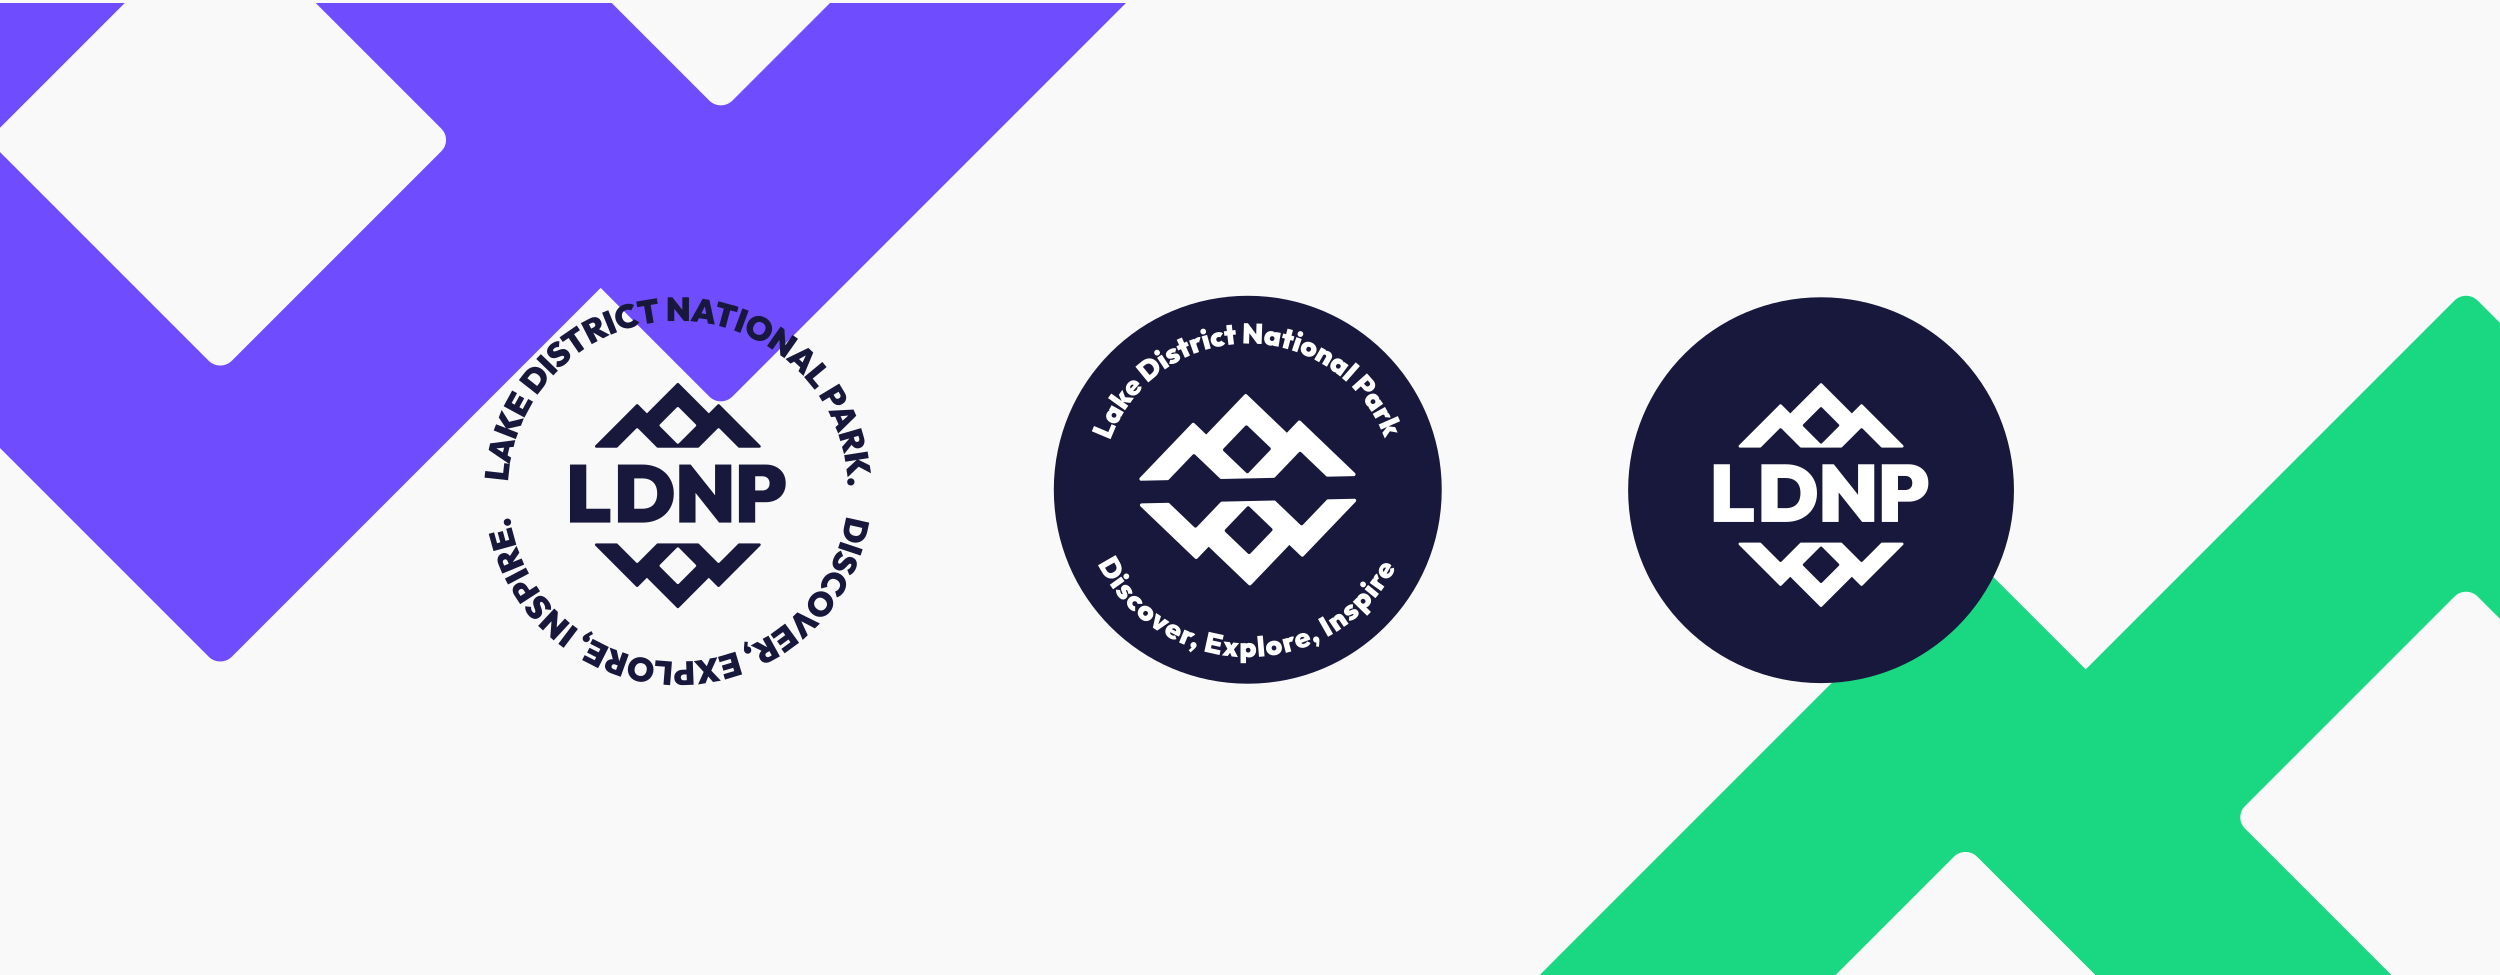
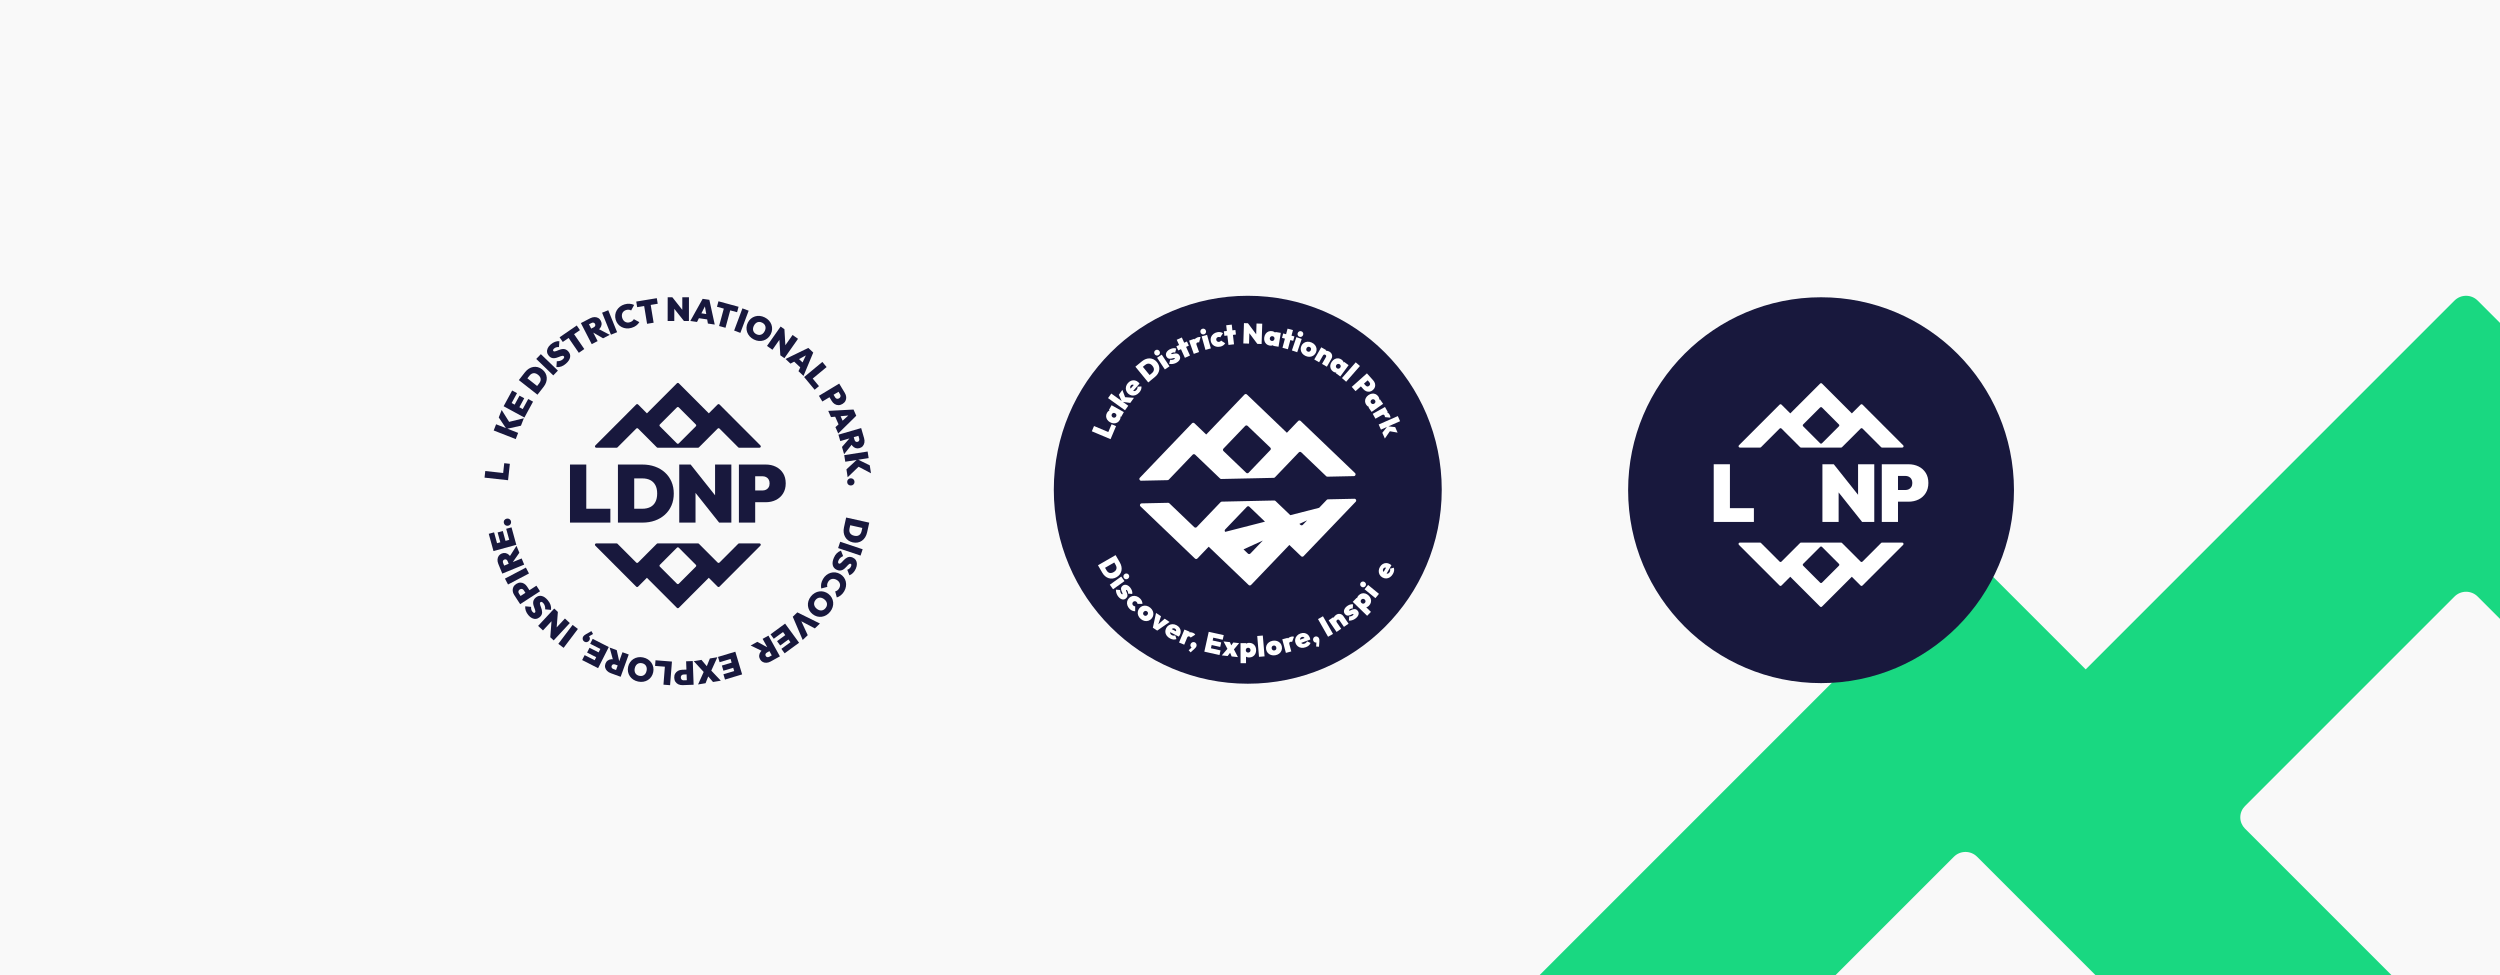
<svg xmlns="http://www.w3.org/2000/svg" width="1682" height="656" viewBox="0 0 1682 656" fill="none">
  <rect width="1682" height="656" fill="#F9F9F9" />
  <g clip-path="url(#clip0_79_1141)">
-     <path d="M-534.75 -71.56L-196.41 266.78C-192.11 271.08 -185.13 271.08 -180.82 266.78L-107.74 193.7L140.39 441.83C144.69 446.13 151.67 446.13 155.98 441.83L404.11 193.7L477.19 266.78C481.49 271.08 488.47 271.08 492.78 266.78L831.12 -71.56C838.06 -78.5 833.15 -90.38 823.33 -90.38H655.37C652.45 -90.38 649.64 -89.22 647.58 -87.15L520.2 40.23L492.78 67.65C488.48 71.95 481.5 71.95 477.19 67.65L449.77 40.23L139.76 -269.77C137.69 -271.84 134.89 -273 131.97 -273H-32.89H-35.99L-18.23 -90.38C-21.15 -90.38 -23.96 -89.22 -26.02 -87.15L-153.4 40.23L-180.82 67.65C-185.12 71.95 -192.1 71.95 -196.41 67.65L-223.83 40.23L-351.21 -87.15C-353.28 -89.22 -356.08 -90.38 -359 -90.38H-526.96C-536.78 -90.38 -541.7 -78.51 -534.75 -71.56ZM155.97 242.7C151.67 247 144.69 247 140.38 242.7L112.96 215.28L-0.57 101.75C-2.53 99.81 -3.75 97.11 -3.75 94.14C-3.75 91.17 -2.56 88.55 -0.65 86.62L140.64 -54.67C142.57 -56.58 145.24 -57.76 148.17 -57.76C151.1 -57.76 153.78 -56.57 155.71 -54.65L296.98 86.61C298.9 88.55 300.09 91.21 300.09 94.15C300.09 97.09 298.88 99.81 296.92 101.76L183.38 215.3L155.96 242.72L155.97 242.7Z" fill="#6F4DFF" />
-   </g>
+     </g>
  <g clip-path="url(#clip1_79_1141)">
    <path d="M2342.11 715.62L2003.77 377.28C1999.47 372.98 1992.49 372.98 1988.18 377.28L1915.1 450.36L1666.97 202.23C1662.67 197.93 1655.69 197.93 1651.38 202.23L1403.25 450.36L1330.17 377.28C1325.87 372.98 1318.89 372.98 1314.58 377.28L976.25 715.62C969.31 722.56 974.22 734.44 984.04 734.44H1152C1154.92 734.44 1157.73 733.28 1159.79 731.21L1287.17 603.83L1314.59 576.41C1318.89 572.11 1325.87 572.11 1330.18 576.41L1357.6 603.83L1667.6 913.83C1669.67 915.9 1672.47 917.06 1675.39 917.06H1840.25H1843.35L1825.59 734.44C1828.51 734.44 1831.32 733.28 1833.38 731.21L1960.76 603.83L1988.18 576.41C1992.48 572.11 1999.46 572.11 2003.77 576.41L2031.19 603.83L2158.57 731.21C2160.64 733.28 2163.44 734.44 2166.36 734.44H2334.32C2344.14 734.44 2349.06 722.57 2342.11 715.62ZM1651.39 401.36C1655.69 397.06 1662.67 397.06 1666.98 401.36L1694.4 428.78L1807.93 542.31C1809.89 544.25 1811.11 546.95 1811.11 549.92C1811.11 552.86 1809.92 555.51 1808.01 557.44L1666.72 698.73C1664.79 700.64 1662.12 701.82 1659.19 701.82C1656.26 701.82 1653.58 700.63 1651.65 698.71L1510.38 557.45C1508.46 555.51 1507.27 552.85 1507.27 549.91C1507.27 546.94 1508.48 544.25 1510.44 542.3L1623.98 428.76L1651.4 401.34L1651.39 401.36Z" fill="#19D881" />
  </g>
  <path d="M1225.2 459.605C1296.89 459.605 1355 401.491 1355 329.803C1355 258.115 1296.89 200 1225.2 200C1153.51 200 1095.4 258.115 1095.4 329.803C1095.4 401.491 1153.51 459.605 1225.2 459.605Z" fill="#18183D" />
  <path d="M1152.99 351.158V312.347H1163.89V351.158H1152.99ZM1161.87 351.158V341.894H1180.02V351.158H1161.87Z" fill="white" />
-   <path d="M1185.08 351.158V312.347H1195.99V351.158H1185.08ZM1192.39 351.158V341.894H1201.43C1203.46 341.894 1205.23 341.519 1206.72 340.776C1208.21 340.033 1209.36 338.895 1210.16 337.368C1210.95 335.841 1211.35 333.954 1211.35 331.699C1211.35 329.444 1210.94 327.578 1210.12 326.086C1209.31 324.594 1208.16 323.477 1206.69 322.733C1205.22 321.99 1203.46 321.616 1201.43 321.616H1191.84V312.352H1201.43C1204.49 312.352 1207.29 312.807 1209.85 313.712C1212.42 314.622 1214.64 315.927 1216.53 317.636C1218.42 319.345 1219.88 321.388 1220.92 323.77C1221.95 326.152 1222.47 328.812 1222.47 331.755C1222.47 334.698 1221.95 337.363 1220.92 339.739C1219.88 342.121 1218.42 344.164 1216.53 345.873C1214.64 347.582 1212.42 348.892 1209.88 349.797C1207.33 350.707 1204.55 351.158 1201.54 351.158H1192.38H1192.39Z" fill="white" />
  <path d="M1226.12 351.158V312.347H1233.76L1237.03 320.524V351.158H1226.12ZM1252.83 351.158L1230.32 322.87L1233.76 312.352L1256.27 340.639L1252.83 351.158ZM1252.83 351.158L1250.11 342.546V312.347H1261.01V351.158H1252.83Z" fill="white" />
  <path d="M1266.07 351.158V312.347H1276.97V351.158H1266.07ZM1274.9 337.535V329.686H1281.93C1282.76 329.686 1283.53 329.514 1284.24 329.171C1284.95 328.827 1285.52 328.301 1285.96 327.588C1286.4 326.875 1286.61 326 1286.61 324.943C1286.61 323.886 1286.4 323.006 1285.96 322.298C1285.53 321.59 1284.96 321.065 1284.24 320.716C1283.53 320.372 1282.76 320.2 1281.93 320.2H1274.9V312.352H1284.06C1286.56 312.352 1288.82 312.852 1290.84 313.849C1292.86 314.85 1294.46 316.286 1295.64 318.157C1296.82 320.028 1297.41 322.293 1297.41 324.943C1297.41 327.593 1296.82 329.813 1295.64 331.704C1294.46 333.595 1292.86 335.036 1290.84 336.038C1288.82 337.039 1286.56 337.535 1284.06 337.535H1274.9Z" fill="white" />
  <path d="M1280.46 299.603L1253.09 272.226C1252.74 271.877 1252.17 271.877 1251.83 272.226L1245.92 278.137L1225.84 258.057C1225.49 257.708 1224.92 257.708 1224.58 258.057L1204.5 278.137L1198.58 272.226C1198.24 271.877 1197.67 271.877 1197.33 272.226L1169.95 299.603C1169.39 300.165 1169.79 301.126 1170.58 301.126H1184.17C1184.41 301.126 1184.64 301.029 1184.81 300.863L1195.11 290.557L1197.33 288.337C1197.68 287.988 1198.25 287.988 1198.59 288.337L1200.81 290.557L1211.12 300.863C1211.28 301.029 1211.51 301.126 1211.75 301.126H1238.68C1238.92 301.126 1239.15 301.029 1239.31 300.863L1249.62 290.557L1251.84 288.337C1252.19 287.988 1252.75 287.988 1253.1 288.337L1255.32 290.557L1265.62 300.863C1265.79 301.029 1266.02 301.126 1266.25 301.126H1279.85C1280.64 301.126 1281.04 300.165 1280.48 299.603H1280.46ZM1224.57 274.173C1224.92 273.824 1225.48 273.824 1225.83 274.173L1228.05 276.393L1237.23 285.581C1237.39 285.738 1237.49 285.955 1237.49 286.198C1237.49 286.441 1237.4 286.648 1237.24 286.805L1225.81 298.238C1225.65 298.395 1225.43 298.491 1225.19 298.491C1224.96 298.491 1224.74 298.395 1224.58 298.238L1213.15 286.805C1212.99 286.648 1212.9 286.431 1212.9 286.193C1212.9 285.955 1212.99 285.733 1213.15 285.576L1222.34 276.388L1224.56 274.168L1224.57 274.173Z" fill="white" />
  <path d="M1279.83 365.053H1266.24C1266 365.053 1265.77 365.15 1265.61 365.316L1255.3 375.622L1253.08 377.842C1252.73 378.191 1252.17 378.191 1251.82 377.842L1249.6 375.622L1239.3 365.316C1239.13 365.15 1238.9 365.053 1238.67 365.053H1211.73C1211.49 365.053 1211.27 365.15 1211.1 365.316L1200.79 375.622L1198.57 377.842C1198.23 378.191 1197.66 378.191 1197.32 377.842L1195.1 375.622L1184.79 365.316C1184.62 365.15 1184.4 365.053 1184.16 365.053H1170.57C1169.77 365.053 1169.37 366.014 1169.93 366.576L1197.31 393.953C1197.66 394.302 1198.23 394.302 1198.57 393.953L1204.48 388.042L1224.56 408.122C1224.91 408.471 1225.48 408.471 1225.82 408.122L1245.9 388.042L1251.81 393.953C1252.16 394.302 1252.73 394.302 1253.07 393.953L1280.45 366.576C1281.01 366.014 1280.61 365.053 1279.82 365.053H1279.83ZM1222.35 389.786L1213.16 380.598C1213 380.441 1212.9 380.224 1212.9 379.981C1212.9 379.738 1213 379.526 1213.15 379.369L1224.59 367.936C1224.74 367.779 1224.96 367.683 1225.2 367.683C1225.44 367.683 1225.65 367.779 1225.81 367.936L1237.24 379.369C1237.4 379.526 1237.5 379.738 1237.5 379.976C1237.5 380.214 1237.4 380.436 1237.24 380.593L1228.05 389.781L1225.83 392.001C1225.48 392.35 1224.92 392.35 1224.57 392.001L1222.35 389.781L1222.35 389.786Z" fill="white" />
  <path d="M341.825 323.091L326 321.36L326.488 316.905L342.313 318.636L341.825 323.091ZM342.222 319.461L338.441 319.049L339.249 311.637L343.03 312.049L342.222 319.461Z" fill="#18183D" />
-   <path d="M342.842 312.319L328.739 302.743L329.786 298.294L346.658 296.121L345.591 300.656L331.402 301.878L331.773 300.31L343.889 307.875L342.842 312.319ZM341.134 307.865L337.739 307.06L339.788 298.386L343.182 299.19L341.134 307.865Z" fill="#18183D" />
  <path d="M346.984 295.423L332.154 289.625L333.781 285.451L348.61 291.249L346.984 295.423ZM350.495 286.408L340.743 288.582L335.564 280.859L337.526 275.83L343.004 284.56L341.673 284.041L352.447 281.399L350.495 286.408Z" fill="#18183D" />
  <path d="M352.823 280.935L338.837 273.31L340.976 269.375L354.962 277L352.823 280.935ZM343.827 271.905L340.565 270.128L344.585 262.731L347.847 264.508L343.827 271.905ZM349.016 274.73L345.835 272.994L349.524 266.208L352.706 267.944L349.016 274.73ZM354.55 277.749L351.288 275.972L355.374 268.458L358.636 270.235L354.55 277.749Z" fill="#18183D" />
  <path d="M361.609 265.562L349.077 255.727L351.837 252.199L364.369 262.034L361.609 265.562ZM363.459 263.2L360.466 260.853L362.753 257.926C363.266 257.269 363.591 256.602 363.729 255.931C363.866 255.259 363.79 254.602 363.495 253.955C363.2 253.309 362.697 252.703 361.97 252.133C361.243 251.563 360.537 251.222 359.846 251.105C359.16 250.993 358.509 251.079 357.894 251.364C357.279 251.649 356.715 252.128 356.202 252.785L353.773 255.89L350.78 253.543L353.209 250.438C353.981 249.45 354.84 248.656 355.78 248.06C356.72 247.46 357.706 247.073 358.738 246.895C359.77 246.717 360.796 246.762 361.828 247.027C362.86 247.297 363.851 247.801 364.801 248.549C365.751 249.292 366.478 250.137 366.986 251.074C367.494 252.011 367.784 253.003 367.855 254.047C367.926 255.091 367.789 256.139 367.438 257.193C367.088 258.247 366.534 259.26 365.766 260.237L363.449 263.2H363.459Z" fill="#18183D" />
  <path d="M372.246 252.571L360.781 241.504L363.886 238.276L375.351 249.343L372.246 252.571Z" fill="#18183D" />
  <path d="M380.748 244.67C379.727 245.566 378.71 246.197 377.689 246.564C376.672 246.93 375.559 247.068 374.35 246.976L374.614 243.026C375.417 243.056 376.154 242.97 376.825 242.766C377.501 242.563 378.11 242.221 378.659 241.738C379.117 241.336 379.406 240.959 379.518 240.613C379.63 240.267 379.579 239.966 379.366 239.722C379.152 239.473 378.868 239.361 378.527 239.371C378.182 239.386 377.79 239.473 377.343 239.635C376.896 239.798 376.418 239.982 375.905 240.195C375.386 240.409 374.853 240.592 374.294 240.745C373.735 240.898 373.171 240.984 372.596 241C372.027 241.015 371.458 240.908 370.899 240.674C370.34 240.44 369.796 240.027 369.278 239.432C368.602 238.658 368.201 237.823 368.079 236.937C367.957 236.052 368.104 235.166 368.516 234.275C368.927 233.389 369.588 232.544 370.498 231.75C371.397 230.961 372.353 230.376 373.374 229.989C374.39 229.602 375.387 229.449 376.352 229.536L376.073 233.501C375.387 233.466 374.787 233.522 374.263 233.674C373.74 233.822 373.262 234.092 372.825 234.474C372.48 234.779 372.251 235.079 372.139 235.375C372.027 235.67 372.073 235.93 372.271 236.153C372.48 236.388 372.749 236.495 373.084 236.469C373.42 236.444 373.806 236.347 374.243 236.184C374.68 236.021 375.158 235.828 375.676 235.614C376.195 235.4 376.728 235.212 377.282 235.054C377.836 234.896 378.405 234.815 378.985 234.81C379.564 234.81 380.143 234.927 380.718 235.181C381.292 235.431 381.846 235.858 382.374 236.464C383.447 237.691 383.838 239.014 383.553 240.45C383.269 241.88 382.334 243.291 380.753 244.675L380.748 244.67Z" fill="#18183D" />
  <path d="M378.634 230.08L376.479 226.945L388.031 218.983L390.186 222.119L378.634 230.08ZM389.428 237.38L380.403 224.241L384.087 221.701L393.113 234.84L389.428 237.38Z" fill="#18183D" />
  <path d="M398.113 231.546L390.82 217.369L394.794 215.318L402.087 229.495L398.113 231.546ZM398.423 224.226L397.01 221.477L399.414 220.235C399.958 219.955 400.303 219.609 400.451 219.197C400.598 218.784 400.563 218.357 400.334 217.919C400.11 217.481 399.785 217.201 399.363 217.084C398.941 216.967 398.459 217.048 397.915 217.328L395.511 218.571L394.037 215.705L397.076 214.137C398.057 213.633 399.012 213.363 399.937 213.343C400.862 213.317 401.701 213.516 402.453 213.933C403.205 214.35 403.8 214.987 404.237 215.837C404.674 216.687 404.842 217.542 404.74 218.403C404.638 219.263 404.293 220.067 403.708 220.826C403.124 221.579 402.306 222.231 401.264 222.77L398.423 224.236V224.226ZM405.746 227.606L398.779 223.544L401.955 220.922L410.259 225.28L405.746 227.606Z" fill="#18183D" />
  <path d="M411.047 225.178L405.086 210.39L409.233 208.715L415.194 223.503L411.047 225.183V225.178Z" fill="#18183D" />
  <path d="M424.901 220.576C423.727 220.922 422.578 221.05 421.455 220.958C420.332 220.861 419.285 220.571 418.315 220.077C417.344 219.589 416.505 218.922 415.799 218.077C415.093 217.237 414.569 216.249 414.239 215.119C413.898 213.974 413.802 212.859 413.939 211.775C414.076 210.69 414.417 209.687 414.961 208.761C415.504 207.84 416.216 207.03 417.1 206.338C417.984 205.646 419.011 205.126 420.185 204.78C421.369 204.429 422.512 204.291 423.61 204.373C424.708 204.454 425.719 204.714 426.639 205.157L424.637 208.883C424.184 208.613 423.681 208.445 423.122 208.374C422.563 208.308 421.958 208.374 421.303 208.562C420.734 208.73 420.236 208.98 419.809 209.311C419.387 209.642 419.057 210.034 418.818 210.492C418.579 210.95 418.442 211.464 418.396 212.029C418.355 212.594 418.426 213.195 418.609 213.821C418.803 214.468 419.067 215.012 419.412 215.465C419.758 215.918 420.154 216.27 420.602 216.524C421.049 216.779 421.542 216.936 422.08 216.987C422.614 217.038 423.168 216.982 423.742 216.809C424.388 216.616 424.931 216.346 425.379 215.995C425.826 215.643 426.182 215.221 426.436 214.722L430.161 216.748C429.597 217.634 428.9 218.397 428.062 219.039C427.228 219.685 426.171 220.194 424.901 220.571V220.576Z" fill="#18183D" />
  <path d="M428.681 206.648L428.066 202.891L441.9 200.611L442.515 204.368L428.681 206.648ZM435.349 217.853L432.767 202.118L437.178 201.39L439.76 217.125L435.349 217.853Z" fill="#18183D" />
  <path d="M449.197 215.949L449.218 200H452.348L453.685 203.365L453.665 215.954H449.192L449.197 215.949ZM460.154 215.964L450.936 204.327L452.348 200L461.567 211.637L460.154 215.959V215.964ZM460.154 215.964L459.041 212.421L459.057 200.01H463.529L463.508 215.964H460.154Z" fill="#18183D" />
  <path d="M464.439 215.954L472.743 201.054L477.255 201.715L480.874 218.367L476.27 217.69L473.83 203.635L475.421 203.869L468.946 216.616L464.434 215.954H464.439ZM468.723 213.867L469.231 210.41L478.038 211.703L477.53 215.16L468.723 213.867Z" fill="#18183D" />
  <path d="M482.383 206.384L483.379 202.708L496.907 206.394L495.911 210.069L482.383 206.389V206.384ZM483.801 219.349L487.973 203.961L492.288 205.136L488.115 220.525L483.801 219.349Z" fill="#18183D" />
  <path d="M493.93 222.399L499.51 207.463L503.697 209.031L498.117 223.967L493.93 222.399Z" fill="#18183D" />
  <path d="M507.172 228.4C506.054 227.84 505.119 227.133 504.367 226.288C503.615 225.443 503.056 224.511 502.69 223.488C502.324 222.47 502.177 221.411 502.243 220.306C502.309 219.202 502.609 218.128 503.137 217.074C503.671 216.005 504.352 215.119 505.18 214.417C506.009 213.714 506.934 213.205 507.96 212.884C508.987 212.564 510.064 212.457 511.187 212.564C512.31 212.67 513.433 213.001 514.551 213.566C515.669 214.131 516.61 214.829 517.362 215.669C518.119 216.509 518.673 217.435 519.034 218.453C519.39 219.466 519.537 220.52 519.466 221.615C519.395 222.704 519.09 223.788 518.556 224.852C518.028 225.906 517.347 226.787 516.518 227.499C515.69 228.207 514.755 228.726 513.728 229.052C512.697 229.378 511.624 229.49 510.506 229.388C509.388 229.286 508.28 228.955 507.172 228.4ZM508.895 224.857C509.642 225.234 510.369 225.397 511.075 225.351C511.782 225.305 512.427 225.061 513.017 224.623C513.601 224.185 514.094 223.569 514.49 222.78C514.785 222.195 514.968 221.62 515.039 221.065C515.11 220.505 515.07 219.981 514.922 219.477C514.775 218.978 514.521 218.525 514.165 218.117C513.809 217.715 513.352 217.369 512.793 217.089C512.046 216.712 511.324 216.544 510.618 216.585C509.917 216.626 509.271 216.86 508.687 217.293C508.102 217.725 507.615 218.336 507.218 219.125C506.918 219.726 506.73 220.306 506.654 220.871C506.578 221.436 506.618 221.966 506.766 222.47C506.913 222.969 507.167 223.422 507.523 223.829C507.879 224.231 508.336 224.577 508.895 224.857Z" fill="#18183D" />
  <path d="M516.036 232.738L525.199 219.696L527.76 221.503L526.927 225.025L519.695 235.319L516.036 232.743V232.738ZM524.996 239.055L524.127 224.226L527.76 221.503L528.629 236.332L524.991 239.055H524.996ZM524.996 239.055L526.114 235.517L533.244 225.372L536.903 227.953L527.74 240.995L524.996 239.06V239.055Z" fill="#18183D" />
  <path d="M528.508 241.514L543.835 234.071L547.154 237.207L540.598 252.932L537.213 249.735L543.256 236.815L544.43 237.92L531.831 244.65L528.513 241.514H528.508ZM533.214 242.257L535.607 239.717L542.082 245.831L539.688 248.376L533.214 242.262V242.257Z" fill="#18183D" />
  <path d="M541.019 253.665L553.286 243.504L556.137 246.956L543.87 257.121L541.019 253.67V253.665ZM543.341 256.48L546.268 254.052L551.015 259.799L548.088 262.227L543.341 256.48Z" fill="#18183D" />
  <path d="M550.97 266.305L564.61 258.079L566.917 261.917L553.277 270.143L550.97 266.305ZM557.627 266.524L560.387 264.859L561.876 267.333C562.054 267.629 562.277 267.863 562.547 268.041C562.816 268.219 563.126 268.306 563.466 268.311C563.807 268.311 564.163 268.204 564.534 267.98C564.905 267.756 565.169 267.491 565.326 267.191C565.484 266.885 565.545 266.575 565.519 266.249C565.489 265.928 565.387 265.618 565.209 265.323L563.72 262.849L566.48 261.184L568.416 264.406C568.945 265.287 569.25 266.193 569.326 267.114C569.402 268.036 569.234 268.901 568.828 269.716C568.421 270.53 567.75 271.217 566.815 271.777C565.896 272.332 564.981 272.602 564.066 272.587C563.151 272.572 562.308 272.312 561.53 271.818C560.753 271.319 560.097 270.627 559.568 269.746L557.632 266.524H557.627Z" fill="#18183D" />
  <path d="M557.235 276.44L574.245 275.534L576.09 279.714L563.959 291.656L562.078 287.395L572.649 277.835L573.3 279.311L559.08 280.62L557.235 276.44ZM561.281 278.96L564.472 277.545L568.075 285.695L564.884 287.11L561.281 278.96Z" fill="#18183D" />
  <path d="M564.097 292.45L579.388 288.006L580.633 292.308L565.342 296.757L564.097 292.455V292.45ZM566.49 300.707L571.811 294.634L573.773 298.264L567.908 305.589L566.49 300.707ZM571.206 294.161L574.169 293.3L574.921 295.902C575.094 296.492 575.363 296.894 575.74 297.123C576.116 297.347 576.537 297.393 577.01 297.256C577.483 297.118 577.818 296.854 578.016 296.462C578.214 296.07 578.225 295.581 578.057 294.99L577.305 292.389L580.395 291.488L581.35 294.777C581.66 295.835 581.736 296.828 581.579 297.739C581.426 298.656 581.071 299.44 580.517 300.101C579.963 300.758 579.226 301.221 578.311 301.491C577.396 301.756 576.527 301.756 575.704 301.491C574.881 301.226 574.159 300.733 573.529 300.015C572.904 299.297 572.421 298.371 572.096 297.235L571.206 294.161Z" fill="#18183D" />
  <path d="M568.005 306.22L583.739 303.782L584.425 308.211L568.691 310.649L568.005 306.22ZM569.484 315.781L576.832 309L585.177 313.077L586 318.412L576.888 313.612L578.301 313.393L570.302 321.09L569.484 315.775V315.781Z" fill="#18183D" />
  <path d="M569.977 324.363C569.936 323.661 570.144 323.07 570.597 322.582C571.049 322.093 571.613 321.828 572.299 321.793C573 321.752 573.6 321.95 574.103 322.388C574.606 322.826 574.876 323.391 574.911 324.094C574.952 324.796 574.744 325.387 574.291 325.865C573.839 326.344 573.265 326.608 572.563 326.644C571.877 326.68 571.288 326.486 570.785 326.058C570.282 325.631 570.012 325.066 569.977 324.363Z" fill="#18183D" />
  <path d="M568.645 351.119L572.355 351.944L571.552 355.574C571.369 356.388 571.364 357.131 571.532 357.793C571.699 358.455 572.05 359.02 572.589 359.473C573.127 359.931 573.849 360.257 574.754 360.461C575.653 360.659 576.441 360.664 577.112 360.471C577.782 360.277 578.331 359.916 578.758 359.392C579.185 358.867 579.49 358.195 579.673 357.381L580.527 353.532L584.237 354.357L583.383 358.206C583.113 359.432 582.682 360.517 582.087 361.464C581.497 362.41 580.776 363.184 579.922 363.79C579.068 364.396 578.123 364.798 577.076 365.001C576.029 365.205 574.916 365.175 573.742 364.915C572.568 364.655 571.542 364.207 570.683 363.581C569.824 362.955 569.133 362.186 568.62 361.275C568.101 360.364 567.776 359.361 567.639 358.256C567.502 357.157 567.568 356.001 567.837 354.79L568.65 351.114L568.645 351.119ZM569.29 348.187L584.831 351.644L583.861 356.017L568.32 352.56L569.29 348.187Z" fill="#18183D" />
  <path d="M565.291 364.498L580.394 369.542L578.982 373.793L563.878 368.748L565.291 364.498Z" fill="#18183D" />
  <path d="M561.012 375.3C561.551 374.052 562.196 373.045 562.958 372.276C563.721 371.507 564.666 370.901 565.794 370.464L567.258 374.144C566.521 374.46 565.891 374.857 565.372 375.33C564.854 375.804 564.447 376.379 564.158 377.051C563.914 377.611 563.817 378.074 563.868 378.435C563.914 378.797 564.092 379.041 564.391 379.174C564.691 379.301 564.996 379.286 565.301 379.128C565.606 378.965 565.926 378.721 566.256 378.38C566.587 378.044 566.943 377.667 567.314 377.249C567.685 376.832 568.091 376.435 568.533 376.058C568.975 375.681 569.448 375.361 569.956 375.101C570.464 374.842 571.023 374.694 571.628 374.663C572.233 374.633 572.899 374.77 573.625 375.086C574.571 375.493 575.287 376.073 575.775 376.817C576.263 377.565 576.512 378.43 576.522 379.408C576.532 380.385 576.298 381.434 575.821 382.544C575.348 383.643 574.738 384.585 573.981 385.374C573.229 386.163 572.396 386.728 571.486 387.064L570.032 383.363C570.663 383.098 571.186 382.788 571.593 382.427C571.999 382.065 572.319 381.617 572.548 381.083C572.731 380.66 572.807 380.288 572.782 379.978C572.756 379.662 572.604 379.449 572.329 379.331C572.04 379.209 571.755 379.23 571.46 379.398C571.171 379.566 570.861 379.82 570.536 380.156C570.21 380.497 569.86 380.874 569.489 381.291C569.113 381.709 568.711 382.106 568.279 382.488C567.847 382.869 567.369 383.19 566.846 383.445C566.323 383.699 565.748 383.837 565.123 383.857C564.498 383.877 563.812 383.73 563.075 383.414C561.581 382.773 560.656 381.739 560.3 380.324C559.945 378.909 560.178 377.234 561.012 375.3Z" fill="#18183D" />
  <path d="M553.744 389.528C554.364 388.474 555.116 387.593 556 386.896C556.885 386.199 557.85 385.695 558.892 385.389C559.934 385.084 561.001 384.997 562.094 385.13C563.186 385.262 564.238 385.623 565.255 386.219C566.281 386.825 567.115 387.568 567.755 388.454C568.395 389.34 568.832 390.307 569.066 391.355C569.3 392.404 569.33 393.478 569.152 394.588C568.98 395.698 568.583 396.777 567.963 397.836C567.338 398.905 566.596 399.785 565.742 400.478C564.889 401.17 563.974 401.669 562.998 401.979L561.921 397.892C562.434 397.78 562.922 397.556 563.374 397.225C563.827 396.894 564.228 396.431 564.574 395.84C564.873 395.326 565.072 394.802 565.153 394.272C565.239 393.743 565.209 393.229 565.072 392.73C564.929 392.231 564.685 391.763 564.33 391.32C563.974 390.877 563.517 390.49 562.947 390.159C562.368 389.818 561.799 389.604 561.24 389.508C560.681 389.411 560.152 389.426 559.649 389.548C559.146 389.67 558.684 389.894 558.257 390.22C557.83 390.551 557.464 390.974 557.164 391.488C556.824 392.068 556.61 392.638 556.524 393.203C556.437 393.768 556.468 394.318 556.62 394.858L552.519 395.927C552.326 394.893 552.316 393.86 552.489 392.816C552.656 391.773 553.078 390.678 553.749 389.533L553.744 389.528Z" fill="#18183D" />
  <path d="M545.537 401.308C546.315 400.325 547.189 399.546 548.17 398.981C549.146 398.411 550.172 398.055 551.244 397.902C552.312 397.749 553.379 397.815 554.446 398.106C555.508 398.396 556.504 398.905 557.429 399.633C558.364 400.371 559.096 401.221 559.615 402.173C560.133 403.125 560.448 404.138 560.555 405.212C560.661 406.286 560.55 407.36 560.219 408.439C559.889 409.519 559.34 410.552 558.563 411.54C557.785 412.527 556.911 413.301 555.94 413.876C554.97 414.446 553.948 414.808 552.881 414.955C551.814 415.103 550.757 415.032 549.705 414.742C548.653 414.451 547.657 413.937 546.722 413.194C545.797 412.466 545.07 411.621 544.546 410.659C544.018 409.702 543.698 408.684 543.591 407.605C543.479 406.525 543.591 405.451 543.911 404.377C544.236 403.303 544.78 402.28 545.548 401.302L545.537 401.308ZM548.653 403.715C548.134 404.372 547.829 405.049 547.733 405.752C547.636 406.454 547.743 407.136 548.053 407.803C548.363 408.465 548.866 409.071 549.557 409.621C550.071 410.028 550.594 410.323 551.128 410.501C551.656 410.679 552.185 410.751 552.703 410.705C553.221 410.659 553.714 410.501 554.182 410.236C554.649 409.967 555.076 409.59 555.463 409.096C555.981 408.439 556.291 407.762 556.393 407.065C556.494 406.368 556.393 405.685 556.088 405.029C555.783 404.367 555.285 403.766 554.594 403.222C554.065 402.804 553.536 402.504 552.998 402.316C552.459 402.127 551.931 402.061 551.412 402.102C550.894 402.142 550.401 402.305 549.933 402.57C549.466 402.84 549.039 403.217 548.653 403.71V403.715Z" fill="#18183D" />
  <path d="M536.445 411.998L551.655 419.512L548.225 422.79L536.231 416.447L537.751 414.996L543.448 427.346L540.063 430.578L533.37 414.94L536.445 412.003V411.998Z" fill="#18183D" />
  <path d="M525.296 421.711L527.486 424.714L520.59 429.764L518.399 426.761L525.296 421.711ZM529.021 426.806L531.16 429.734L524.935 434.295L522.795 431.368L529.021 426.806ZM528.218 419.568L537.62 432.442L534.011 435.084L524.61 422.21L528.218 419.562V419.568ZM532.502 431.581L534.692 434.58L527.908 439.553L525.717 436.555L532.502 431.581Z" fill="#18183D" />
  <path d="M509.49 431.821L516.58 435.669L513.485 438.388L505.054 434.29L509.49 431.826V431.821ZM516.915 434.972L518.414 437.675L516.046 438.988C515.512 439.284 515.177 439.64 515.04 440.057C514.903 440.475 514.953 440.897 515.192 441.33C515.431 441.763 515.761 442.027 516.188 442.134C516.615 442.241 517.093 442.145 517.627 441.849L519.995 440.536L521.555 443.356L518.562 445.021C517.596 445.555 516.651 445.85 515.726 445.906C514.801 445.957 513.957 445.789 513.19 445.392C512.428 444.995 511.813 444.379 511.35 443.544C510.888 442.71 510.695 441.859 510.771 440.999C510.847 440.139 511.167 439.319 511.726 438.545C512.285 437.772 513.083 437.1 514.11 436.53L516.905 434.977L516.915 434.972ZM517.001 427.652L524.726 441.595L520.813 443.768L513.088 429.82L517.001 427.646V427.652Z" fill="#18183D" />
-   <path d="M503.128 431.882L502.848 435.577L501.877 436.372C501.898 436.086 501.954 435.827 502.05 435.598C502.147 435.369 502.294 435.211 502.497 435.119C502.96 434.916 503.473 434.921 504.032 435.14C504.591 435.359 505.003 435.761 505.262 436.351C505.536 436.977 505.562 437.614 505.338 438.25C505.115 438.886 504.683 439.35 504.037 439.63C503.438 439.894 502.818 439.904 502.177 439.655C501.537 439.406 501.08 438.963 500.795 438.316C500.683 438.057 500.597 437.736 500.541 437.349C500.485 436.967 500.49 436.433 500.551 435.756L500.892 431.688L503.128 431.877V431.882Z" fill="#18183D" />
  <path d="M491.246 439.513L492.313 443.071L484.137 445.535L483.069 441.971L491.251 439.507L491.246 439.513ZM493.066 445.56L494.107 449.037L486.718 451.262L485.676 447.79L493.066 445.56ZM494.768 451.221L495.835 454.779L487.785 457.207L486.718 453.649L494.768 451.221ZM494.717 438.464L499.306 453.736L495.022 455.029L490.433 439.757L494.717 438.469V438.464Z" fill="#18183D" />
  <path d="M471.949 443.962L477.255 450.279L477.631 450.218L484.964 457.971L479.715 458.842L474.607 452.901L474.231 452.962L466.766 444.827L471.949 443.967V443.962ZM473.865 451.155L477.687 452.066L474.704 459.666L469.652 460.506L473.86 451.155H473.865ZM482.647 442.185L478.393 451.542L474.572 450.631L477.595 443.02L482.647 442.18V442.185Z" fill="#18183D" />
  <path d="M462.675 450.488L462.792 453.71L459.91 453.817C459.57 453.827 459.255 453.914 458.97 454.067C458.686 454.219 458.457 454.443 458.289 454.744C458.121 455.039 458.045 455.405 458.06 455.838C458.076 456.271 458.177 456.627 458.371 456.912C458.559 457.197 458.802 457.406 459.097 457.533C459.392 457.666 459.712 457.722 460.053 457.711L462.934 457.605L463.051 460.827L459.295 460.964C458.269 461 457.334 460.832 456.49 460.45C455.647 460.068 454.971 459.503 454.457 458.755C453.944 458.002 453.67 457.085 453.629 455.996C453.588 454.922 453.797 453.985 454.254 453.191C454.711 452.397 455.342 451.781 456.155 451.338C456.968 450.895 457.888 450.656 458.914 450.62L462.67 450.483L462.675 450.488ZM466.09 444.756L466.674 460.695L462.207 460.857L461.623 444.919L466.09 444.756Z" fill="#18183D" />
  <path d="M448.45 444.817L448.15 448.614L440.726 448.029L441.025 444.231L448.45 444.817ZM452.084 445.102L450.834 461L446.377 460.649L447.627 444.751L452.084 445.102Z" fill="#18183D" />
  <path d="M432.696 442.328C433.921 442.582 435.009 443.025 435.949 443.651C436.889 444.277 437.672 445.036 438.282 445.927C438.896 446.818 439.308 447.805 439.527 448.89C439.74 449.974 439.73 451.094 439.486 452.244C439.242 453.415 438.81 454.443 438.19 455.334C437.57 456.225 436.803 456.958 435.893 457.528C434.983 458.098 433.972 458.48 432.859 458.663C431.746 458.852 430.577 458.816 429.352 458.557C428.128 458.302 427.04 457.864 426.095 457.243C425.15 456.627 424.377 455.874 423.767 454.983C423.163 454.092 422.751 453.11 422.543 452.036C422.334 450.961 422.349 449.841 422.593 448.671C422.832 447.515 423.264 446.487 423.889 445.591C424.509 444.69 425.277 443.952 426.191 443.371C427.106 442.791 428.112 442.409 429.22 442.221C430.328 442.033 431.482 442.068 432.696 442.318V442.328ZM431.934 446.197C431.116 446.024 430.374 446.054 429.703 446.278C429.032 446.502 428.468 446.904 428.011 447.479C427.553 448.055 427.238 448.772 427.055 449.638C426.923 450.279 426.893 450.88 426.964 451.44C427.04 451.995 427.213 452.499 427.482 452.947C427.757 453.395 428.112 453.766 428.56 454.067C429.007 454.367 429.535 454.581 430.15 454.708C430.969 454.881 431.71 454.856 432.381 454.637C433.052 454.418 433.611 454.026 434.069 453.456C434.521 452.886 434.841 452.173 435.019 451.313C435.156 450.656 435.187 450.045 435.115 449.48C435.044 448.915 434.871 448.411 434.597 447.963C434.323 447.515 433.967 447.143 433.52 446.843C433.072 446.543 432.544 446.329 431.929 446.202L431.934 446.197Z" fill="#18183D" />
  <path d="M417.435 445.087L416.383 447.993L413.842 447.067C413.268 446.858 412.78 446.838 412.374 447.011C411.972 447.184 411.688 447.5 411.52 447.963C411.352 448.426 411.368 448.854 411.566 449.241C411.764 449.633 412.15 449.933 412.724 450.142L415.265 451.068L414.168 454.102L410.951 452.931C409.914 452.555 409.071 452.035 408.425 451.368C407.78 450.707 407.353 449.953 407.15 449.118C406.946 448.284 407.007 447.413 407.332 446.517C407.658 445.621 408.171 444.914 408.872 444.41C409.574 443.901 410.397 443.605 411.347 443.524C412.298 443.437 413.324 443.6 414.432 444.002L417.435 445.097V445.087ZM414.935 437.41L416.693 445.295L412.613 444.74L410.163 435.679L414.935 437.415V437.41ZM423.005 440.347L417.573 455.339L413.37 453.812L418.803 438.82L423.005 440.347Z" fill="#18183D" />
  <path d="M400.842 444.588L399.165 447.902L391.669 444.089L393.346 440.775L400.842 444.583V444.588ZM403.515 439.314L401.874 442.552L394.993 439.054L396.629 435.817L403.51 439.314H403.515ZM406.366 433.684L404.689 436.998L397.071 433.129L398.748 429.815L406.366 433.689V433.684ZM409.598 435.323L402.397 449.546L398.408 447.52L405.609 433.297L409.598 435.323Z" fill="#18183D" />
  <path d="M398.997 426.557L395.791 428.41L394.586 428.054C394.835 427.911 395.079 427.809 395.323 427.759C395.567 427.708 395.781 427.738 395.974 427.86C396.406 428.13 396.685 428.558 396.822 429.143C396.96 429.729 396.858 430.294 396.517 430.838C396.157 431.419 395.648 431.8 394.993 431.974C394.342 432.147 393.717 432.05 393.123 431.678C392.564 431.332 392.208 430.823 392.055 430.156C391.903 429.489 392.01 428.858 392.381 428.262C392.528 428.023 392.747 427.769 393.031 427.509C393.316 427.249 393.758 426.949 394.352 426.618L397.895 424.607L398.997 426.562V426.557Z" fill="#18183D" />
  <path d="M388.813 423.156L379.203 435.873L375.636 433.17L385.246 420.453L388.813 423.156Z" fill="#18183D" />
  <path d="M375.336 411.713L373.75 415.068L365.314 424.154L362.041 421.105L372.886 409.427L375.341 411.718L375.336 411.713ZM375.336 411.713L374.192 426.527L370.223 428.731L371.366 413.917L375.336 411.713ZM383.36 419.191L372.515 430.869L370.223 428.731L371.524 425.356L380.082 416.137L383.355 419.186L383.36 419.191Z" fill="#18183D" />
  <path d="M368.592 403.873C369.461 404.917 370.065 405.95 370.406 406.979C370.746 408.007 370.858 409.122 370.736 410.333L366.798 409.977C366.849 409.178 366.782 408.435 366.594 407.757C366.406 407.08 366.081 406.459 365.614 405.894C365.222 405.426 364.856 405.126 364.511 405.009C364.165 404.886 363.871 404.932 363.616 405.141C363.362 405.35 363.24 405.63 363.245 405.976C363.251 406.322 363.332 406.719 363.479 407.167C363.632 407.615 363.804 408.099 364.008 408.623C364.211 409.142 364.379 409.687 364.521 410.252C364.658 410.817 364.729 411.382 364.734 411.957C364.734 412.527 364.612 413.092 364.369 413.647C364.125 414.202 363.698 414.732 363.088 415.241C362.3 415.902 361.462 416.279 360.572 416.381C359.683 416.483 358.804 416.315 357.925 415.877C357.05 415.444 356.222 414.762 355.45 413.831C354.687 412.914 354.123 411.942 353.762 410.909C353.402 409.88 353.275 408.882 353.381 407.915L357.33 408.292C357.279 408.974 357.32 409.585 357.457 410.109C357.594 410.639 357.848 411.122 358.219 411.57C358.514 411.927 358.809 412.161 359.099 412.278C359.388 412.395 359.647 412.359 359.881 412.166C360.12 411.967 360.232 411.698 360.217 411.362C360.201 411.026 360.115 410.639 359.957 410.191C359.8 409.748 359.622 409.264 359.424 408.745C359.22 408.226 359.048 407.681 358.905 407.121C358.758 406.561 358.692 405.991 358.702 405.411C358.712 404.83 358.849 404.25 359.114 403.68C359.378 403.11 359.82 402.565 360.435 402.051C361.685 401.007 363.017 400.646 364.44 400.967C365.863 401.287 367.245 402.255 368.592 403.873Z" fill="#18183D" />
  <path d="M356.665 397.81L353.961 399.567L352.391 397.143C352.203 396.853 351.974 396.629 351.695 396.461C351.42 396.293 351.11 396.212 350.77 396.222C350.429 396.232 350.079 396.349 349.713 396.589C349.352 396.823 349.093 397.098 348.95 397.403C348.803 397.714 348.752 398.029 348.788 398.35C348.828 398.671 348.94 398.976 349.128 399.266L350.699 401.689L347.995 403.446L345.952 400.289C345.393 399.424 345.058 398.533 344.956 397.617C344.849 396.696 344.986 395.825 345.368 395C345.749 394.176 346.394 393.463 347.309 392.872C348.208 392.287 349.118 391.987 350.033 391.971C350.948 391.956 351.801 392.185 352.594 392.659C353.387 393.132 354.063 393.799 354.627 394.664L356.67 397.821L356.665 397.81ZM363.327 397.81L349.967 406.485L347.532 402.728L360.893 394.053L363.327 397.81Z" fill="#18183D" />
  <path d="M355.892 385.832L341.799 393.254L339.721 389.289L353.813 381.867L355.892 385.832Z" fill="#18183D" />
  <path d="M345.423 378.924L342.567 380.095L341.541 377.585C341.307 377.02 340.992 376.644 340.596 376.46C340.199 376.277 339.772 376.277 339.315 376.466C338.858 376.654 338.558 376.949 338.4 377.362C338.248 377.769 338.283 378.257 338.517 378.828L339.544 381.337L336.566 382.564L335.265 379.393C334.848 378.369 334.665 377.397 334.721 376.471C334.777 375.544 335.046 374.725 335.524 374.012C336.007 373.299 336.687 372.76 337.567 372.398C338.451 372.037 339.315 371.945 340.158 372.118C341.002 372.291 341.78 372.709 342.476 373.355C343.177 374.002 343.751 374.872 344.199 375.967L345.413 378.929L345.423 378.924ZM352.67 379.866L337.943 385.919L336.245 381.775L350.973 375.722L352.67 379.866ZM349.413 371.909L344.773 378.512L342.44 375.111L347.492 367.201L349.418 371.904L349.413 371.909Z" fill="#18183D" />
  <path d="M334.635 366.284L331.057 367.267L328.831 359.147L332.409 358.165L334.635 366.289V366.284ZM347.37 366.549L332.017 370.769L330.833 366.447L346.186 362.227L347.37 366.549ZM340.332 364.722L336.84 365.684L334.797 358.231L338.289 357.269L340.332 364.722ZM346.41 363.047L342.832 364.029L340.57 355.777L344.148 354.795L346.41 363.047Z" fill="#18183D" />
  <path d="M343.827 350.885C343.949 351.578 343.812 352.194 343.421 352.728C343.03 353.263 342.496 353.593 341.82 353.711C341.129 353.833 340.509 353.7 339.96 353.329C339.411 352.952 339.076 352.423 338.959 351.73C338.842 351.038 338.974 350.427 339.371 349.898C339.762 349.368 340.306 349.042 340.997 348.92C341.673 348.803 342.283 348.93 342.831 349.297C343.38 349.664 343.711 350.193 343.833 350.885H343.827Z" fill="#18183D" />
  <path d="M383.492 351.608V312.538H394.449V351.608H383.492ZM392.421 351.608V342.282H410.661V351.608H392.421Z" fill="#18183D" />
  <path d="M415.742 351.608V312.538H426.699V351.608H415.742ZM423.086 351.608V342.282H432.177C434.22 342.282 435.994 341.905 437.493 341.157C438.992 340.409 440.141 339.263 440.944 337.726C441.747 336.189 442.148 334.29 442.148 332.02C442.148 329.749 441.737 327.871 440.913 326.369C440.09 324.867 438.942 323.742 437.463 322.994C435.984 322.246 434.22 321.869 432.177 321.869H422.537V312.543H432.177C435.247 312.543 438.067 313.001 440.639 313.912C443.215 314.829 445.452 316.142 447.347 317.863C449.248 319.583 450.716 321.64 451.758 324.037C452.8 326.435 453.318 329.113 453.318 332.076C453.318 335.038 452.8 337.721 451.758 340.114C450.716 342.511 449.248 344.568 447.347 346.288C445.446 348.009 443.221 349.328 440.664 350.239C438.108 351.155 435.313 351.608 432.284 351.608H423.081H423.086Z" fill="#18183D" />
  <path d="M456.993 351.608V312.538H464.662L467.95 320.769V351.608H456.993ZM483.836 351.608L461.211 323.131L464.662 312.543L487.287 341.02L483.836 351.608ZM483.836 351.608L481.097 342.939V312.538H492.054V351.608H483.836Z" fill="#18183D" />
  <path d="M497.136 351.608V312.538H508.093V351.608H497.136ZM506.009 337.889V329.988H513.073C513.911 329.988 514.689 329.815 515.4 329.469C516.112 329.123 516.686 328.594 517.128 327.876C517.57 327.158 517.784 326.277 517.784 325.213C517.784 324.149 517.565 323.264 517.128 322.551C516.691 321.838 516.117 321.309 515.4 320.958C514.689 320.612 513.911 320.438 513.073 320.438H506.009V312.538H515.212C517.733 312.538 520.005 313.042 522.032 314.045C524.06 315.053 525.666 316.498 526.855 318.382C528.039 320.265 528.634 322.546 528.634 325.213C528.634 327.881 528.039 330.116 526.855 332.02C525.666 333.923 524.06 335.374 522.032 336.382C520.005 337.39 517.733 337.889 515.212 337.889H506.009Z" fill="#18183D" />
  <path d="M511.604 299.704L484.09 272.144C483.739 271.793 483.17 271.793 482.825 272.144L476.884 278.095L456.703 257.88C456.353 257.529 455.783 257.529 455.438 257.88L435.257 278.095L429.316 272.144C428.966 271.793 428.397 271.793 428.051 272.144L400.537 299.704C399.973 300.27 400.374 301.237 401.172 301.237H414.833C415.072 301.237 415.3 301.14 415.468 300.972L425.825 290.597L428.056 288.363C428.407 288.011 428.976 288.011 429.321 288.363L431.552 290.597L441.91 300.972C442.077 301.14 442.306 301.237 442.545 301.237H469.612C469.85 301.237 470.079 301.14 470.247 300.972L480.604 290.597L482.835 288.363C483.186 288.011 483.755 288.011 484.1 288.363L486.331 290.597L496.688 300.972C496.856 301.14 497.085 301.237 497.324 301.237H510.984C511.782 301.237 512.183 300.27 511.619 299.704H511.604ZM455.428 274.104C455.778 273.753 456.348 273.753 456.693 274.104L458.924 276.339L468.158 285.588C468.316 285.746 468.417 285.965 468.417 286.209C468.417 286.454 468.321 286.662 468.163 286.82L456.673 298.33C456.515 298.488 456.297 298.585 456.058 298.585C455.819 298.585 455.6 298.488 455.443 298.33L443.953 286.82C443.795 286.662 443.698 286.443 443.698 286.204C443.698 285.965 443.795 285.741 443.958 285.583L453.192 276.334L455.423 274.099L455.428 274.104Z" fill="#18183D" />
  <path d="M510.969 365.592H497.309C497.07 365.592 496.841 365.689 496.674 365.857L486.317 376.231L484.086 378.466C483.735 378.817 483.166 378.817 482.82 378.466L480.589 376.231L470.232 365.857C470.064 365.689 469.836 365.592 469.597 365.592H442.53C442.291 365.592 442.063 365.689 441.895 365.857L431.538 376.231L429.307 378.466C428.956 378.817 428.387 378.817 428.041 378.466L425.81 376.231L415.453 365.857C415.286 365.689 415.057 365.592 414.818 365.592H401.158C400.36 365.592 399.958 366.559 400.522 367.124L428.036 394.685C428.387 395.036 428.956 395.036 429.302 394.685L435.243 388.734L455.423 408.949C455.774 409.3 456.343 409.3 456.689 408.949L476.869 388.734L482.81 394.685C483.161 395.036 483.73 395.036 484.075 394.685L511.589 367.124C512.154 366.559 511.752 365.592 510.954 365.592H510.969ZM453.197 390.49L443.963 381.241C443.806 381.083 443.704 380.864 443.704 380.619C443.704 380.375 443.801 380.161 443.958 380.004L455.449 368.494C455.606 368.336 455.825 368.239 456.064 368.239C456.302 368.239 456.521 368.336 456.678 368.494L468.169 380.004C468.326 380.161 468.423 380.375 468.423 380.614C468.423 380.854 468.326 381.078 468.164 381.235L458.93 390.485L456.699 392.72C456.348 393.071 455.779 393.071 455.433 392.72L453.202 390.485L453.197 390.49Z" fill="#18183D" />
  <g clip-path="url(#clip2_79_1141)">
    <path d="M839.503 460.005C911.577 460.005 970.005 401.577 970.005 329.503C970.005 257.428 911.577 199 839.503 199C767.428 199 709 257.428 709 329.503C709 401.577 767.428 460.005 839.503 460.005Z" fill="#18183D" />
    <path d="M911.706 318.307L875.05 283.212C874.583 282.765 873.845 282.78 873.398 283.248L865.818 291.164L838.933 265.423C838.466 264.976 837.728 264.991 837.281 265.459L811.54 292.343L803.625 284.763C803.157 284.315 802.42 284.331 801.972 284.798L766.877 321.454C766.155 322.207 766.704 323.452 767.746 323.432L785.556 323.046C785.866 323.041 786.161 322.908 786.374 322.685L799.588 308.887L802.43 305.918C802.877 305.45 803.614 305.435 804.082 305.882L807.051 308.724L820.849 321.937C821.073 322.151 821.373 322.268 821.683 322.263L839.162 321.881H839.493L856.972 321.495C857.282 321.49 857.577 321.358 857.79 321.134L871.004 307.336L873.845 304.367C874.293 303.899 875.03 303.884 875.498 304.331L878.467 307.173L892.265 320.387C892.489 320.6 892.789 320.717 893.099 320.712L910.908 320.326C911.95 320.305 912.444 319.034 911.691 318.312L911.706 318.307ZM837.744 286.578C838.191 286.11 838.928 286.095 839.396 286.542L842.365 289.384L854.663 301.159C854.877 301.362 855.009 301.642 855.019 301.957C855.029 302.272 854.907 302.552 854.709 302.76L840.052 318.068C839.854 318.277 839.574 318.409 839.259 318.414C838.943 318.419 838.664 318.302 838.45 318.104L823.147 303.452C822.939 303.248 822.807 302.974 822.802 302.659C822.797 302.343 822.919 302.054 823.122 301.845L834.902 289.542L837.744 286.573V286.578Z" fill="white" />
-     <path d="M911.254 335.568L893.444 335.954C893.134 335.959 892.839 336.091 892.626 336.315L879.412 350.113L876.57 353.082C876.123 353.55 875.386 353.565 874.918 353.118L871.949 350.276L858.151 337.063C857.927 336.849 857.627 336.732 857.317 336.737L839.838 337.118H839.507L822.029 337.505C821.718 337.51 821.423 337.642 821.21 337.866L807.997 351.664L805.155 354.633C804.707 355.101 803.97 355.116 803.502 354.669L800.533 351.827L786.735 338.613C786.511 338.4 786.211 338.283 785.901 338.288L768.092 338.674C767.05 338.695 766.556 339.966 767.309 340.687L803.965 375.783C804.433 376.23 805.17 376.215 805.617 375.747L813.197 367.831L840.082 393.572C840.55 394.019 841.287 394.004 841.734 393.536L867.475 366.652L875.391 374.232C875.858 374.679 876.596 374.664 877.043 374.196L912.138 337.54C912.86 336.788 912.311 335.542 911.269 335.563L911.254 335.568ZM836.635 369.616L824.332 357.836C824.118 357.633 823.986 357.353 823.976 357.038C823.966 356.723 824.088 356.443 824.291 356.229L838.943 340.926C839.147 340.718 839.426 340.586 839.736 340.581C840.046 340.576 840.331 340.693 840.545 340.891L855.853 355.548C856.061 355.746 856.193 356.026 856.198 356.341C856.204 356.656 856.081 356.946 855.878 357.155L844.103 369.453L841.261 372.422C840.814 372.89 840.077 372.905 839.609 372.458L836.64 369.616H836.635Z" fill="white" />
+     <path d="M911.254 335.568L893.444 335.954C893.134 335.959 892.839 336.091 892.626 336.315L879.412 350.113L876.57 353.082C876.123 353.55 875.386 353.565 874.918 353.118L871.949 350.276L858.151 337.063C857.927 336.849 857.627 336.732 857.317 336.737L839.838 337.118H839.507L822.029 337.505C821.718 337.51 821.423 337.642 821.21 337.866L807.997 351.664L805.155 354.633C804.707 355.101 803.97 355.116 803.502 354.669L800.533 351.827L786.735 338.613C786.511 338.4 786.211 338.283 785.901 338.288L768.092 338.674C767.05 338.695 766.556 339.966 767.309 340.687L803.965 375.783C804.433 376.23 805.17 376.215 805.617 375.747L813.197 367.831L840.082 393.572C840.55 394.019 841.287 394.004 841.734 393.536L867.475 366.652L875.391 374.232C875.858 374.679 876.596 374.664 877.043 374.196L912.138 337.54C912.86 336.788 912.311 335.542 911.269 335.563L911.254 335.568ZL824.332 357.836C824.118 357.633 823.986 357.353 823.976 357.038C823.966 356.723 824.088 356.443 824.291 356.229L838.943 340.926C839.147 340.718 839.426 340.586 839.736 340.581C840.046 340.576 840.331 340.693 840.545 340.891L855.853 355.548C856.061 355.746 856.193 356.026 856.198 356.341C856.204 356.656 856.081 356.946 855.878 357.155L844.103 369.453L841.261 372.422C840.814 372.89 840.077 372.905 839.609 372.458L836.64 369.616H836.635Z" fill="white" />
    <path d="M747.186 295.475L734.573 290.167L736.062 286.624L748.676 291.931L747.186 295.475ZM748.401 292.592L745.392 291.326L747.873 285.429L750.882 286.695L748.401 292.592Z" fill="white" />
    <path d="M753.374 282.561C752.941 283.334 752.377 283.914 751.675 284.3C750.974 284.687 750.211 284.87 749.377 284.844C748.549 284.819 747.71 284.575 746.871 284.102C746.032 283.634 745.381 283.05 744.924 282.353C744.461 281.657 744.217 280.909 744.187 280.111C744.156 279.318 744.354 278.53 744.787 277.762C745.056 277.284 745.386 276.883 745.778 276.567C746.169 276.252 746.586 276.034 747.029 275.922C747.471 275.81 747.908 275.82 748.33 275.957L753.058 278.601C753.394 278.891 753.633 279.257 753.77 279.694C753.907 280.131 753.943 280.599 753.877 281.097C753.811 281.596 753.643 282.084 753.374 282.567V282.561ZM754.329 280.457L752.118 279.216L750.359 277.635L748.112 276.969L746.083 275.835L747.873 272.632L756.124 277.249L754.334 280.452L754.329 280.457ZM750.898 280.213C751.126 279.801 751.182 279.394 751.06 278.992C750.938 278.596 750.669 278.281 750.257 278.047C749.977 277.889 749.703 277.813 749.433 277.808C749.164 277.808 748.91 277.869 748.671 278.011C748.432 278.149 748.239 278.352 748.086 278.621C747.934 278.891 747.862 279.16 747.873 279.435C747.878 279.709 747.954 279.969 748.101 280.213C748.244 280.457 748.452 280.65 748.722 280.802C748.991 280.95 749.266 281.026 749.54 281.031C749.82 281.031 750.079 280.96 750.318 280.818C750.562 280.675 750.755 280.472 750.898 280.218V280.213Z" fill="white" />
    <path d="M756.912 276.039L745.478 267.843L747.674 264.782L759.108 272.978L756.912 276.039ZM760.461 271.087L754.878 270.324L752.763 265.591L755.128 262.296L757.263 267.991L756.317 267.197L762.921 267.65L760.456 271.087H760.461Z" fill="white" />
    <path d="M766.506 264.045C765.774 264.869 764.975 265.454 764.111 265.799C763.247 266.145 762.377 266.247 761.508 266.099C760.639 265.952 759.835 265.555 759.108 264.91C758.392 264.274 757.904 263.537 757.649 262.703C757.395 261.869 757.375 261.015 757.578 260.136C757.787 259.256 758.219 258.443 758.885 257.695C759.541 256.958 760.268 256.44 761.076 256.145C761.879 255.85 762.693 255.779 763.511 255.931C764.335 256.089 765.087 256.47 765.779 257.085C765.921 257.212 766.069 257.355 766.211 257.507C766.358 257.66 766.511 257.858 766.679 258.092L761.056 264.513L759.332 262.983L764.025 257.614L763.623 259.597C763.242 259.256 762.886 259.022 762.561 258.895C762.235 258.768 761.93 258.743 761.645 258.814C761.361 258.885 761.091 259.058 760.847 259.338C760.593 259.622 760.446 259.937 760.4 260.278C760.354 260.619 760.42 260.959 760.593 261.31C760.761 261.661 761.04 262.002 761.422 262.342C761.813 262.693 762.194 262.922 762.566 263.039C762.937 263.156 763.288 263.156 763.628 263.039C763.969 262.927 764.289 262.698 764.594 262.358C764.894 262.022 765.097 261.681 765.214 261.325C765.331 260.975 765.362 260.588 765.311 260.161L767.955 259.988C768.041 260.7 767.965 261.397 767.726 262.073C767.487 262.749 767.08 263.41 766.511 264.05L766.506 264.045Z" fill="white" />
    <path d="M772.536 257.299L763.877 246.704L766.852 244.274L775.515 254.869L772.541 257.304L772.536 257.299ZM774.529 255.667L772.459 253.135L774.93 251.117C775.484 250.664 775.886 250.166 776.125 249.632C776.364 249.098 776.425 248.529 776.303 247.934C776.181 247.339 775.871 246.734 775.367 246.119C774.864 245.504 774.335 245.087 773.781 244.858C773.227 244.635 772.663 244.584 772.093 244.711C771.524 244.838 770.965 245.128 770.41 245.58L767.792 247.721L765.723 245.189L768.341 243.048C769.175 242.367 770.044 241.864 770.944 241.543C771.844 241.223 772.744 241.081 773.644 241.127C774.539 241.172 775.398 241.401 776.211 241.823C777.025 242.24 777.762 242.855 778.418 243.658C779.074 244.462 779.526 245.306 779.775 246.185C780.024 247.065 780.08 247.949 779.948 248.839C779.811 249.729 779.501 250.578 779.008 251.396C778.514 252.21 777.859 252.957 777.035 253.628L774.534 255.672L774.529 255.667Z" fill="white" />
    <path d="M779.562 238.9C779.104 239.205 778.616 239.301 778.103 239.184C777.589 239.072 777.182 238.783 776.877 238.325C776.572 237.868 776.471 237.379 776.562 236.861C776.659 236.342 776.933 235.936 777.396 235.631C777.864 235.32 778.352 235.224 778.86 235.341C779.369 235.458 779.775 235.747 780.08 236.205C780.385 236.663 780.492 237.151 780.401 237.664C780.309 238.178 780.029 238.589 779.562 238.9ZM783.7 248.559L778.479 240.679L781.621 238.6L786.842 246.485L783.7 248.564V248.559Z" fill="white" />
    <path d="M791.555 244.019C791.041 244.309 790.487 244.528 789.903 244.685C789.313 244.838 788.733 244.924 788.159 244.934C787.584 244.95 787.066 244.889 786.593 244.756L787.32 242.011C787.737 242.128 788.179 242.158 788.642 242.108C789.104 242.052 789.542 241.909 789.953 241.681C790.142 241.574 790.279 241.467 790.355 241.355C790.431 241.243 790.447 241.147 790.396 241.055C790.309 240.898 790.152 240.832 789.923 240.857C789.694 240.882 789.42 240.943 789.094 241.035C788.774 241.126 788.423 241.213 788.042 241.284C787.666 241.355 787.279 241.381 786.883 241.36C786.486 241.34 786.11 241.213 785.744 240.984C785.383 240.755 785.052 240.384 784.768 239.871C784.473 239.347 784.361 238.798 784.427 238.223C784.493 237.649 784.732 237.09 785.139 236.546C785.546 236.002 786.105 235.529 786.822 235.127C787.549 234.721 788.321 234.446 789.14 234.309C789.959 234.171 790.711 234.238 791.387 234.502L790.64 237.257C790.187 237.1 789.76 237.064 789.364 237.146C788.967 237.227 788.662 237.334 788.438 237.456C788.225 237.573 788.093 237.69 788.047 237.796C788.001 237.903 787.996 238.005 788.047 238.091C788.118 238.213 788.26 238.264 788.484 238.244C788.708 238.223 788.977 238.162 789.303 238.071C789.623 237.979 789.974 237.898 790.35 237.837C790.726 237.771 791.113 237.761 791.509 237.801C791.906 237.842 792.287 237.979 792.653 238.208C793.019 238.437 793.344 238.813 793.639 239.342C794.097 240.155 794.138 240.989 793.756 241.833C793.38 242.677 792.643 243.409 791.545 244.019H791.555Z" fill="white" />
    <path d="M792.724 235.773L791.458 232.972L798.566 229.754L799.837 232.555L792.729 235.773H792.724ZM797.198 240.755L791.697 228.605L795.129 227.049L800.63 239.2L797.198 240.755Z" fill="white" />
    <path d="M803.182 238.096L800.02 229.184L803.569 227.923L806.731 236.835L803.182 238.096ZM805.023 232.021L802.852 231.141C802.969 230.013 803.248 229.113 803.701 228.447C804.148 227.776 804.835 227.283 805.75 226.952C806.162 226.805 806.533 226.728 806.863 226.718C807.194 226.708 807.478 226.764 807.727 226.881L806.736 230.414C806.619 230.348 806.467 230.308 806.278 230.302C806.09 230.292 805.892 230.328 805.673 230.404C805.313 230.531 805.079 230.735 804.972 231.009C804.865 231.284 804.885 231.624 805.023 232.021Z" fill="white" />
    <path d="M810.056 224.949C809.527 225.097 809.034 225.041 808.576 224.776C808.124 224.512 807.824 224.115 807.671 223.581C807.524 223.053 807.574 222.554 807.824 222.092C808.073 221.629 808.464 221.324 808.993 221.177C809.537 221.024 810.03 221.08 810.477 221.35C810.925 221.619 811.225 222.016 811.372 222.544C811.52 223.073 811.474 223.571 811.23 224.029C810.986 224.492 810.594 224.797 810.05 224.949H810.056ZM811.032 235.412L808.479 226.307L812.104 225.29L814.657 234.395L811.032 235.412Z" fill="white" />
    <path d="M820.88 233.241C819.873 233.445 818.927 233.419 818.043 233.165C817.153 232.911 816.406 232.463 815.795 231.823C815.18 231.182 814.784 230.394 814.596 229.469C814.408 228.528 814.474 227.639 814.794 226.81C815.114 225.981 815.643 225.274 816.365 224.69C817.092 224.105 817.961 223.714 818.978 223.505C819.705 223.358 820.386 223.337 821.017 223.449C821.647 223.556 822.257 223.795 822.857 224.156L821.007 226.942C820.813 226.825 820.61 226.749 820.391 226.713C820.173 226.678 819.924 226.688 819.634 226.749C819.334 226.81 819.075 226.932 818.856 227.11C818.637 227.288 818.475 227.517 818.373 227.786C818.271 228.055 818.251 228.35 818.317 228.681C818.383 229.006 818.515 229.276 818.714 229.494C818.912 229.708 819.151 229.86 819.431 229.947C819.71 230.033 819.995 230.048 820.285 229.992C820.61 229.926 820.869 229.825 821.063 229.677C821.256 229.535 821.418 229.357 821.546 229.149L824.332 230.999C823.894 231.609 823.401 232.097 822.862 232.463C822.318 232.829 821.662 233.089 820.885 233.246L820.88 233.241Z" fill="white" />
    <path d="M823.773 225.966L823.422 222.91L831.175 222.02L831.526 225.076L823.773 225.966ZM826.503 232.077L824.983 218.828L828.725 218.401L830.245 231.65L826.503 232.077Z" fill="white" />
    <path d="M836.513 231.075L836.935 217.399L839.624 217.481L840.687 220.399L840.351 231.192L836.508 231.075H836.513ZM845.923 231.365L838.297 221.151L839.624 217.481L847.25 227.694L845.923 231.365ZM845.923 231.365L845.059 228.299L845.39 217.658L849.233 217.775L848.811 231.451L845.929 231.36L845.923 231.365Z" fill="white" />
    <path d="M854.272 232.509C853.397 232.367 852.66 232.031 852.06 231.507C851.46 230.979 851.028 230.323 850.764 229.535C850.504 228.747 850.449 227.877 850.601 226.927C850.754 225.976 851.084 225.167 851.582 224.496C852.081 223.825 852.701 223.337 853.438 223.037C854.175 222.737 854.978 222.656 855.853 222.798C856.397 222.885 856.885 223.063 857.317 223.317C857.749 223.571 858.095 223.896 858.349 224.273C858.603 224.654 858.741 225.066 858.761 225.508L857.892 230.857C857.734 231.273 857.47 231.619 857.109 231.899C856.743 232.178 856.316 232.372 855.827 232.478C855.339 232.585 854.821 232.595 854.277 232.509H854.272ZM855.634 229.382C856.102 229.458 856.504 229.372 856.834 229.118C857.165 228.869 857.373 228.508 857.449 228.04C857.5 227.725 857.48 227.44 857.393 227.186C857.307 226.932 857.154 226.718 856.946 226.54C856.732 226.362 856.478 226.25 856.173 226.2C855.868 226.149 855.588 226.174 855.334 226.276C855.08 226.378 854.861 226.535 854.684 226.754C854.506 226.972 854.394 227.232 854.343 227.537C854.292 227.842 854.317 228.121 854.409 228.386C854.506 228.65 854.658 228.869 854.877 229.047C855.095 229.225 855.35 229.336 855.639 229.387L855.634 229.382ZM856.575 232.692L856.982 230.185L857.866 227.994L857.719 225.656L858.09 223.358L861.715 223.947L860.195 233.282L856.57 232.692H856.575Z" fill="white" />
    <path d="M862.539 227.318L863.327 224.344L870.866 226.347L870.078 229.321L862.539 227.318ZM862.854 234.004L866.275 221.111L869.916 222.077L866.494 234.97L862.854 234.004Z" fill="white" />
    <path d="M869.188 235.778L872.224 226.825L875.793 228.035L872.757 236.993L869.188 235.783V235.778ZM874.288 226.591C873.764 226.413 873.393 226.088 873.169 225.615C872.946 225.142 872.92 224.639 873.098 224.12C873.276 223.597 873.596 223.215 874.064 222.976C874.532 222.737 875.025 222.702 875.549 222.88C876.082 223.063 876.459 223.388 876.677 223.861C876.896 224.334 876.916 224.832 876.738 225.356C876.56 225.879 876.245 226.261 875.782 226.505C875.32 226.749 874.822 226.779 874.288 226.596V226.591Z" fill="white" />
    <path d="M878.492 239.535C877.541 239.123 876.774 238.554 876.199 237.837C875.625 237.12 875.274 236.322 875.147 235.443C875.02 234.563 875.147 233.689 875.523 232.819C875.899 231.95 876.448 231.263 877.17 230.765C877.887 230.267 878.706 229.982 879.626 229.916C880.541 229.845 881.477 230.018 882.427 230.43C883.378 230.842 884.141 231.406 884.71 232.123C885.279 232.84 885.63 233.628 885.762 234.497C885.895 235.366 885.773 236.236 885.396 237.105C885.02 237.974 884.466 238.666 883.744 239.174C883.022 239.683 882.204 239.978 881.288 240.049C880.378 240.12 879.448 239.952 878.492 239.535ZM879.794 236.495C880.089 236.622 880.368 236.673 880.643 236.642C880.912 236.612 881.156 236.51 881.375 236.332C881.593 236.154 881.766 235.91 881.898 235.605C882.031 235.3 882.087 235.005 882.061 234.721C882.036 234.436 881.949 234.187 881.787 233.973C881.629 233.76 881.405 233.587 881.11 233.46C880.831 233.338 880.551 233.292 880.277 233.328C880.002 233.363 879.753 233.47 879.534 233.643C879.311 233.821 879.133 234.06 879.001 234.365C878.873 234.66 878.823 234.949 878.843 235.229C878.863 235.509 878.96 235.763 879.123 235.981C879.285 236.2 879.509 236.368 879.794 236.49V236.495Z" fill="white" />
    <path d="M884.227 241.859L888.935 233.658L892.204 235.534L887.496 243.735L884.227 241.859ZM889.443 244.853L892.087 240.252C892.27 239.932 892.321 239.632 892.24 239.352C892.153 239.072 891.975 238.854 891.696 238.696C891.507 238.589 891.314 238.528 891.121 238.523C890.928 238.513 890.745 238.564 890.577 238.666C890.409 238.767 890.262 238.925 890.14 239.133L889.199 237.837C889.581 237.171 890.058 236.683 890.628 236.373C891.197 236.063 891.812 235.931 892.478 235.971C893.139 236.012 893.8 236.22 894.456 236.597C895.046 236.937 895.493 237.369 895.809 237.893C896.119 238.417 896.281 238.981 896.286 239.586C896.297 240.191 896.129 240.786 895.793 241.376L892.722 246.724L889.459 244.848L889.443 244.853Z" fill="white" />
    <path d="M896.815 249.907C896.103 249.383 895.6 248.747 895.305 248.005C895.01 247.263 894.924 246.48 895.051 245.661C895.178 244.843 895.529 244.045 896.098 243.267C896.668 242.494 897.329 241.92 898.076 241.548C898.828 241.177 899.596 241.025 900.389 241.091C901.182 241.157 901.935 241.452 902.647 241.976C903.089 242.301 903.445 242.677 903.714 243.104C903.979 243.531 904.141 243.974 904.197 244.426C904.253 244.879 904.187 245.311 903.999 245.712L900.786 250.08C900.455 250.379 900.064 250.568 899.616 250.649C899.164 250.73 898.696 250.71 898.213 250.583C897.725 250.456 897.263 250.227 896.815 249.902V249.907ZM898.788 251.117L900.293 249.073L902.077 247.522L903.013 245.372L904.39 243.501L907.344 245.677L901.742 253.293L898.783 251.117H898.788ZM899.454 247.746C899.835 248.026 900.232 248.132 900.643 248.061C901.055 247.99 901.401 247.761 901.681 247.38C901.869 247.121 901.986 246.861 902.021 246.592C902.057 246.327 902.021 246.063 901.914 245.809C901.808 245.555 901.63 245.336 901.381 245.153C901.132 244.97 900.872 244.868 900.598 244.838C900.323 244.812 900.059 244.853 899.8 244.965C899.54 245.077 899.322 245.26 899.139 245.504C898.956 245.753 898.849 246.012 898.813 246.287C898.778 246.561 898.813 246.831 898.93 247.085C899.042 247.344 899.215 247.558 899.454 247.736V247.746Z" fill="white" />
    <path d="M902.865 254.36L912.133 243.775L914.965 246.256L905.697 256.841L902.865 254.36Z" fill="white" />
    <path d="M909.459 260.293L919.668 251.183L922.23 254.05L912.021 263.161L909.459 260.293ZM915.118 259.414L917.182 257.573L918.834 259.424C919.027 259.642 919.256 259.805 919.515 259.912C919.775 260.019 920.044 260.044 920.334 259.993C920.624 259.942 920.903 259.79 921.183 259.546C921.457 259.297 921.64 259.032 921.727 258.753C921.813 258.473 921.813 258.199 921.737 257.929C921.661 257.66 921.523 257.416 921.33 257.197L919.678 255.346L921.742 253.501L923.893 255.911C924.482 256.572 924.879 257.283 925.092 258.046C925.301 258.809 925.301 259.566 925.087 260.319C924.874 261.071 924.416 261.757 923.72 262.378C923.033 262.993 922.301 263.364 921.523 263.501C920.751 263.633 919.993 263.552 919.256 263.257C918.519 262.962 917.858 262.484 917.268 261.824L915.118 259.414Z" fill="white" />
    <path d="M919.241 272.358C918.732 271.636 918.458 270.873 918.412 270.075C918.366 269.277 918.534 268.509 918.921 267.772C919.302 267.035 919.887 266.389 920.675 265.835C921.463 265.281 922.271 264.95 923.1 264.838C923.928 264.727 924.706 264.828 925.438 265.143C926.17 265.459 926.791 265.982 927.299 266.704C927.614 267.157 927.833 267.624 927.95 268.113C928.067 268.601 928.077 269.068 927.985 269.521C927.894 269.968 927.696 270.355 927.391 270.68L922.957 273.796C922.551 273.974 922.118 274.03 921.666 273.964C921.213 273.898 920.776 273.73 920.354 273.451C919.932 273.176 919.566 272.81 919.246 272.363L919.241 272.358ZM920.725 274.132L922.8 272.673L924.986 271.773L926.557 270.034L928.458 268.697L930.568 271.702L922.83 277.137L920.72 274.132H920.725ZM922.434 271.148C922.708 271.534 923.049 271.763 923.461 271.824C923.872 271.885 924.274 271.783 924.66 271.509C924.92 271.326 925.113 271.112 925.235 270.873C925.357 270.634 925.403 270.375 925.382 270.1C925.362 269.826 925.26 269.561 925.087 269.312C924.91 269.063 924.696 268.88 924.447 268.763C924.193 268.651 923.928 268.606 923.649 268.631C923.369 268.657 923.105 268.758 922.851 268.931C922.596 269.109 922.413 269.323 922.291 269.572C922.169 269.821 922.123 270.085 922.144 270.365C922.169 270.644 922.266 270.904 922.434 271.148Z" fill="white" />
    <path d="M923.562 278.428L931.814 273.812L933.654 277.101L925.403 281.717L923.562 278.428ZM929.862 279.216L930.365 276.928C931.499 276.852 932.429 276.979 933.166 277.31C933.903 277.64 934.508 278.23 934.981 279.079C935.195 279.46 935.332 279.811 935.398 280.136C935.464 280.462 935.459 280.752 935.383 281.016L931.733 280.635C931.778 280.507 931.789 280.35 931.768 280.162C931.748 279.979 931.677 279.78 931.565 279.582C931.377 279.247 931.138 279.048 930.848 278.992C930.558 278.936 930.228 279.008 929.862 279.216Z" fill="white" />
    <path d="M927.579 285.607L940.457 279.943L941.972 283.39L929.094 289.054L927.579 285.607ZM930.029 291.184L933.527 286.771L938.677 287.361L940.309 291.072L934.32 290.01L935.484 289.603L931.732 295.053L930.029 291.184Z" fill="white" />
    <path d="M738.721 380.312L750.577 373.479L752.499 376.81L740.643 383.643L738.721 380.312ZM740.007 382.539L742.839 380.907L744.431 383.673C744.786 384.293 745.214 384.766 745.702 385.091C746.19 385.417 746.739 385.564 747.349 385.539C747.954 385.513 748.605 385.305 749.291 384.908C749.977 384.512 750.481 384.059 750.791 383.546C751.101 383.032 751.243 382.488 751.213 381.909C751.182 381.329 750.984 380.729 750.628 380.104L748.94 377.176L751.772 375.544L753.46 378.472C753.999 379.402 754.355 380.343 754.528 381.284C754.7 382.224 754.695 383.134 754.507 384.014C754.319 384.893 753.953 385.696 753.404 386.434C752.86 387.171 752.138 387.796 751.238 388.315C750.338 388.833 749.433 389.143 748.523 389.245C747.613 389.347 746.729 389.26 745.88 388.986C745.025 388.711 744.237 388.264 743.51 387.644C742.783 387.028 742.158 386.256 741.624 385.336L740.013 382.539H740.007Z" fill="white" />
    <path d="M746.673 393.404L754.365 387.903L756.556 390.969L748.864 396.47L746.673 393.404ZM756.18 388.925C755.86 388.478 755.748 387.995 755.839 387.476C755.936 386.958 756.205 386.541 756.653 386.22C757.1 385.9 757.583 385.778 758.107 385.854C758.625 385.931 759.047 386.195 759.368 386.642C759.693 387.1 759.81 387.588 759.708 388.096C759.607 388.61 759.337 389.027 758.89 389.347C758.442 389.667 757.959 389.789 757.446 389.718C756.927 389.647 756.505 389.383 756.18 388.92V388.925Z" fill="white" />
    <path d="M752.443 401.472C752.067 401.02 751.752 400.517 751.493 399.962C751.233 399.408 751.05 398.854 750.933 398.295C750.816 397.736 750.786 397.207 750.827 396.724L753.658 396.948C753.618 397.38 753.664 397.817 753.801 398.264C753.938 398.712 754.157 399.113 754.457 399.479C754.594 399.647 754.726 399.759 754.848 399.815C754.97 399.871 755.072 399.866 755.148 399.805C755.285 399.688 755.321 399.525 755.255 399.302C755.189 399.083 755.082 398.824 754.935 398.519C754.787 398.219 754.64 397.888 754.502 397.527C754.365 397.166 754.269 396.795 754.218 396.404C754.167 396.012 754.218 395.616 754.385 395.219C754.543 394.822 754.853 394.431 755.306 394.055C755.768 393.668 756.287 393.46 756.867 393.424C757.441 393.389 758.036 393.521 758.646 393.826C759.256 394.131 759.82 394.594 760.344 395.229C760.873 395.87 761.279 396.582 761.564 397.364C761.844 398.147 761.915 398.895 761.778 399.612L758.936 399.373C759.007 398.895 758.966 398.473 758.819 398.097C758.666 397.725 758.509 397.436 758.346 397.242C758.188 397.054 758.056 396.948 757.939 396.917C757.822 396.887 757.726 396.907 757.649 396.973C757.543 397.065 757.517 397.217 757.578 397.431C757.639 397.644 757.746 397.903 757.893 398.203C758.041 398.503 758.183 398.834 758.315 399.19C758.443 399.546 758.524 399.927 758.554 400.323C758.585 400.72 758.519 401.122 758.361 401.518C758.204 401.915 757.888 402.311 757.426 402.693C756.704 403.287 755.895 403.476 754.996 403.257C754.096 403.033 753.247 402.443 752.448 401.477L752.443 401.472Z" fill="white" />
    <path d="M759.978 409.632C759.256 408.905 758.752 408.102 758.478 407.222C758.198 406.343 758.158 405.468 758.356 404.604C758.554 403.74 758.986 402.972 759.662 402.306C760.344 401.63 761.122 401.198 761.991 401.01C762.86 400.822 763.74 400.867 764.63 401.152C765.514 401.437 766.328 401.945 767.06 402.682C767.583 403.211 767.975 403.765 768.229 404.35C768.483 404.935 768.626 405.575 768.651 406.277L765.306 406.267C765.296 406.038 765.25 405.829 765.158 405.626C765.067 405.428 764.919 405.224 764.711 405.011C764.492 404.792 764.248 404.645 763.979 404.558C763.709 404.477 763.43 404.467 763.15 404.528C762.87 404.589 762.611 404.741 762.372 404.975C762.138 405.209 761.986 405.468 761.915 405.753C761.849 406.038 761.854 406.322 761.935 406.602C762.016 406.882 762.159 407.126 762.367 407.339C762.601 407.573 762.835 407.736 763.059 407.817C763.287 407.899 763.521 407.934 763.765 407.929L763.755 411.274C763.003 411.244 762.326 411.107 761.727 410.852C761.127 410.603 760.542 410.197 759.983 409.632H759.978Z" fill="white" />
    <path d="M767.578 416.506C766.78 415.845 766.2 415.087 765.85 414.238C765.494 413.389 765.377 412.525 765.499 411.646C765.621 410.766 765.982 409.958 766.587 409.231C767.192 408.499 767.909 407.995 768.737 407.716C769.566 407.436 770.43 407.39 771.33 407.578C772.23 407.766 773.079 408.188 773.882 408.849C774.681 409.51 775.255 410.263 775.606 411.107C775.957 411.951 776.074 412.81 775.962 413.679C775.85 414.549 775.489 415.352 774.884 416.084C774.279 416.816 773.557 417.324 772.723 417.614C771.884 417.904 771.02 417.955 770.125 417.772C769.231 417.589 768.382 417.167 767.583 416.506H767.578ZM769.668 413.944C769.917 414.147 770.171 414.274 770.441 414.32C770.71 414.366 770.969 414.335 771.229 414.223C771.488 414.111 771.722 413.928 771.935 413.674C772.149 413.42 772.281 413.15 772.337 412.871C772.393 412.591 772.373 412.327 772.281 412.078C772.189 411.829 772.022 411.6 771.773 411.396C771.534 411.198 771.279 411.081 771.01 411.041C770.735 411 770.471 411.03 770.207 411.137C769.942 411.244 769.708 411.427 769.495 411.681C769.292 411.93 769.159 412.19 769.103 412.469C769.048 412.749 769.068 413.013 769.164 413.267C769.261 413.522 769.429 413.745 769.663 413.944H769.668Z" fill="white" />
    <path d="M775.642 422.322L777.792 412.398L781.117 414.615L778.463 422.52L777.33 421.763L783.583 416.252L786.893 418.458L778.565 424.274L775.637 422.327L775.642 422.322Z" fill="white" />
    <path d="M787.213 429.552C786.237 429.038 785.479 428.403 784.941 427.645C784.397 426.888 784.097 426.069 784.03 425.19C783.969 424.31 784.163 423.436 784.62 422.576C785.068 421.727 785.668 421.082 786.42 420.634C787.167 420.192 787.996 419.963 788.896 419.953C789.801 419.943 790.691 420.177 791.575 420.639C792.445 421.102 793.121 421.687 793.604 422.398C794.082 423.11 794.346 423.883 794.392 424.717C794.438 425.55 794.244 426.379 793.812 427.193C793.721 427.36 793.619 427.538 793.502 427.716C793.385 427.894 793.233 428.093 793.045 428.311L785.474 424.376L786.552 422.337L792.882 425.617L790.858 425.698C791.097 425.245 791.24 424.844 791.285 424.498C791.331 424.152 791.285 423.847 791.148 423.588C791.011 423.329 790.777 423.11 790.447 422.937C790.106 422.759 789.765 422.688 789.43 422.724C789.089 422.764 788.774 422.907 788.474 423.156C788.174 423.405 787.91 423.756 787.671 424.208C787.427 424.671 787.289 425.098 787.269 425.484C787.244 425.871 787.33 426.217 787.518 426.516C787.706 426.822 788.006 427.076 788.413 427.294C788.81 427.503 789.191 427.625 789.562 427.65C789.933 427.681 790.314 427.62 790.716 427.467L791.509 429.994C790.838 430.248 790.147 430.34 789.43 430.263C788.713 430.192 787.976 429.953 787.218 429.552H787.213Z" fill="white" />
    <path d="M793.268 432.307L796.883 423.568L800.365 425.006L796.751 433.746L793.268 432.307ZM798.703 429.023L797.681 426.918C798.52 426.155 799.333 425.678 800.116 425.479C800.899 425.281 801.738 425.372 802.638 425.744C803.04 425.911 803.365 426.099 803.619 426.313C803.868 426.527 804.046 426.76 804.153 427.01L801.052 428.972C801.006 428.845 800.92 428.713 800.787 428.581C800.655 428.448 800.482 428.342 800.269 428.25C799.913 428.103 799.603 428.098 799.338 428.23C799.074 428.362 798.866 428.626 798.703 429.018V429.023Z" fill="white" />
    <path d="M799.73 437.483L802.074 435.332L803.146 435.403C802.963 435.571 802.775 435.698 802.582 435.785C802.389 435.871 802.201 435.886 802.018 435.82C801.606 435.678 801.291 435.373 801.067 434.905C800.843 434.437 800.823 433.949 801.006 433.426C801.199 432.871 801.555 432.46 802.069 432.19C802.582 431.921 803.126 431.89 803.696 432.089C804.229 432.277 804.621 432.633 804.875 433.166C805.129 433.695 805.16 434.244 804.961 434.814C804.88 435.042 804.748 435.297 804.555 435.566C804.367 435.841 804.051 436.171 803.614 436.562L801.021 438.911L799.73 437.483Z" fill="white" />
    <path d="M810.274 438.439L813.233 425.078L816.985 425.906L814.032 439.267L810.28 438.439H810.274ZM813.315 439.115L814.001 435.998L821.17 437.584L820.483 440.701L813.315 439.115ZM814.484 433.822L815.155 430.782L821.627 432.216L820.956 435.256L814.484 433.822ZM815.582 428.865L816.274 425.749L823.33 427.31L822.639 430.426L815.582 428.865Z" fill="white" />
    <path d="M822.013 440.95L826.518 435.708L828.384 438.169L825.953 441.367L822.018 440.945L822.013 440.95ZM828.643 441.657L827.184 438.139L826.355 437.569L823.208 431.57L827.489 432.028L828.963 435.586L829.777 436.115L832.888 442.109L828.648 441.657H828.643ZM829.355 437.89L827.489 435.429L829.761 432.272L833.696 432.694L829.355 437.895V437.89Z" fill="white" />
    <path d="M834.653 446.212L834.622 432.719L838.389 432.709V435.032L837.784 437.32L838.308 439.623L838.323 446.197L834.653 446.207V446.212ZM840.469 442.353C839.904 442.353 839.371 442.262 838.872 442.079C838.374 441.896 837.947 441.636 837.601 441.301C837.256 440.97 837.032 440.584 836.925 440.147L836.915 434.92C837.017 434.483 837.24 434.081 837.586 433.715C837.932 433.349 838.354 433.06 838.852 432.836C839.35 432.617 839.884 432.505 840.448 432.505C841.384 432.505 842.202 432.709 842.899 433.126C843.601 433.543 844.144 434.117 844.536 434.859C844.927 435.602 845.126 436.456 845.126 437.411C845.126 438.372 844.933 439.221 844.546 439.959C844.155 440.696 843.616 441.275 842.914 441.702C842.218 442.124 841.399 442.338 840.464 442.343L840.469 442.353ZM839.747 439.049C840.052 439.049 840.326 438.977 840.57 438.835C840.814 438.693 841.003 438.499 841.135 438.255C841.267 438.011 841.333 437.737 841.333 437.427C841.333 437.106 841.262 436.827 841.13 436.593C840.997 436.354 840.809 436.166 840.57 436.029C840.331 435.891 840.062 435.82 839.752 435.82C839.447 435.82 839.172 435.886 838.933 436.024C838.694 436.161 838.511 436.349 838.379 436.593C838.247 436.837 838.181 437.117 838.181 437.437C838.181 437.742 838.247 438.022 838.374 438.261C838.501 438.505 838.684 438.698 838.923 438.835C839.162 438.977 839.432 439.043 839.742 439.043L839.747 439.049Z" fill="white" />
    <path d="M847.047 441.916L845.863 427.899L849.615 427.584L850.799 441.601L847.047 441.916Z" fill="white" />
    <path d="M857.973 440.864C856.951 441.031 856 440.97 855.131 440.681C854.256 440.391 853.529 439.908 852.945 439.242C852.36 438.571 851.989 437.767 851.836 436.832C851.684 435.896 851.77 435.027 852.106 434.219C852.441 433.41 852.975 432.729 853.707 432.175C854.439 431.621 855.319 431.255 856.341 431.087C857.363 430.919 858.308 430.98 859.178 431.27C860.042 431.565 860.769 432.038 861.349 432.693C861.933 433.349 862.299 434.147 862.452 435.083C862.604 436.018 862.518 436.898 862.187 437.717C861.857 438.54 861.328 439.226 860.601 439.781C859.874 440.335 859 440.696 857.973 440.869V440.864ZM857.414 437.605C857.729 437.554 857.993 437.442 858.207 437.269C858.42 437.096 858.568 436.878 858.654 436.613C858.74 436.344 858.756 436.049 858.7 435.718C858.644 435.388 858.532 435.113 858.359 434.89C858.186 434.666 857.973 434.503 857.724 434.412C857.475 434.315 857.19 434.295 856.875 434.346C856.57 434.397 856.315 434.508 856.102 434.686C855.888 434.864 855.741 435.088 855.649 435.358C855.558 435.627 855.538 435.927 855.593 436.252C855.644 436.568 855.761 436.837 855.934 437.066C856.107 437.289 856.32 437.452 856.58 437.544C856.839 437.635 857.114 437.661 857.419 437.61L857.414 437.605Z" fill="white" />
    <path d="M865.141 439.262L862.716 430.121L866.356 429.155L868.782 438.296L865.141 439.262ZM867.47 433.354L865.38 432.297C865.589 431.184 865.945 430.309 866.443 429.679C866.946 429.048 867.668 428.606 868.609 428.357C869.031 428.245 869.407 428.199 869.732 428.22C870.063 428.24 870.342 428.316 870.581 428.453L869.305 431.895C869.193 431.819 869.041 431.768 868.858 431.748C868.675 431.722 868.471 431.743 868.248 431.799C867.877 431.895 867.628 432.078 867.5 432.348C867.373 432.612 867.363 432.953 867.47 433.36V433.354Z" fill="white" />
    <path d="M878.558 435.439C877.521 435.815 876.54 435.947 875.615 435.841C874.689 435.734 873.881 435.408 873.184 434.864C872.488 434.32 871.974 433.588 871.644 432.673C871.313 431.768 871.237 430.894 871.41 430.04C871.583 429.185 871.969 428.423 872.569 427.747C873.169 427.071 873.942 426.562 874.877 426.221C875.808 425.886 876.692 425.779 877.541 425.896C878.39 426.018 879.138 426.343 879.789 426.872C880.434 427.401 880.917 428.097 881.232 428.967C881.299 429.145 881.36 429.338 881.41 429.546C881.466 429.75 881.507 429.999 881.548 430.284L873.545 433.253L872.757 431.087L879.438 428.601L878.141 430.157C877.968 429.674 877.765 429.302 877.541 429.038C877.318 428.774 877.058 428.601 876.774 428.53C876.489 428.458 876.169 428.484 875.823 428.611C875.462 428.743 875.182 428.947 874.984 429.221C874.786 429.496 874.679 429.831 874.659 430.218C874.644 430.604 874.72 431.041 874.898 431.519C875.076 432.012 875.299 432.399 875.574 432.673C875.843 432.948 876.153 433.121 876.504 433.182C876.855 433.243 877.247 433.197 877.679 433.039C878.101 432.887 878.446 432.683 878.716 432.429C878.985 432.175 879.199 431.85 879.351 431.453L881.756 432.561C881.492 433.227 881.095 433.802 880.561 434.285C880.028 434.763 879.356 435.154 878.548 435.444L878.558 435.439Z" fill="white" />
    <path d="M885.503 434.986L885.706 431.814L886.53 431.123C886.515 431.367 886.469 431.59 886.388 431.789C886.306 431.987 886.184 432.124 886.006 432.205C885.61 432.388 885.168 432.383 884.685 432.205C884.202 432.022 883.846 431.682 883.617 431.184C883.373 430.65 883.342 430.106 883.53 429.557C883.719 429.008 884.085 428.606 884.634 428.357C885.147 428.123 885.676 428.108 886.23 428.316C886.779 428.525 887.181 428.901 887.43 429.45C887.532 429.674 887.608 429.948 887.659 430.273C887.71 430.604 887.715 431.056 887.669 431.641L887.42 435.134L885.498 434.997L885.503 434.986Z" fill="white" />
    <path d="M893.515 428.413L886.749 416.516L890.089 414.615L896.856 426.511L893.515 428.413Z" fill="white" />
    <path d="M899.245 425.164L893.897 417.37L897.003 415.24L902.352 423.034L899.245 425.164ZM904.202 421.758L901.203 417.385C900.994 417.08 900.745 416.902 900.455 416.862C900.171 416.816 899.891 416.887 899.632 417.065C899.454 417.187 899.317 417.335 899.225 417.507C899.134 417.68 899.098 417.863 899.113 418.062C899.134 418.26 899.21 418.458 899.347 418.656L897.771 418.946C897.334 418.311 897.105 417.67 897.069 417.024C897.039 416.379 897.186 415.764 897.512 415.184C897.837 414.604 898.31 414.101 898.935 413.674C899.495 413.288 900.079 413.069 900.689 413.018C901.299 412.967 901.874 413.064 902.423 413.318C902.972 413.572 903.435 413.979 903.821 414.538L907.314 419.627L904.207 421.758H904.202Z" fill="white" />
    <path d="M912.276 415.896C911.823 416.277 911.325 416.597 910.776 416.862C910.227 417.126 909.673 417.314 909.114 417.436C908.554 417.558 908.031 417.599 907.543 417.553L907.741 414.721C908.173 414.757 908.61 414.706 909.058 414.569C909.5 414.432 909.907 414.208 910.268 413.903C910.435 413.76 910.547 413.628 910.603 413.506C910.659 413.384 910.654 413.283 910.588 413.206C910.471 413.069 910.303 413.033 910.085 413.105C909.866 413.171 909.607 413.283 909.307 413.435C909.007 413.588 908.681 413.735 908.32 413.877C907.965 414.02 907.588 414.116 907.197 414.172C906.805 414.223 906.409 414.172 906.012 414.015C905.611 413.857 905.219 413.552 904.843 413.105C904.457 412.642 904.238 412.129 904.197 411.549C904.157 410.974 904.284 410.38 904.579 409.77C904.874 409.159 905.336 408.59 905.967 408.061C906.602 407.522 907.314 407.111 908.092 406.821C908.87 406.531 909.617 406.455 910.334 406.587L910.12 409.434C909.642 409.368 909.22 409.409 908.849 409.566C908.478 409.719 908.193 409.881 907.995 410.044C907.807 410.202 907.7 410.339 907.675 410.451C907.644 410.568 907.665 410.664 907.731 410.741C907.822 410.847 907.975 410.873 908.188 410.807C908.402 410.746 908.661 410.634 908.961 410.481C909.261 410.329 909.586 410.186 909.942 410.054C910.298 409.922 910.68 409.836 911.076 409.8C911.473 409.764 911.874 409.825 912.276 409.983C912.678 410.141 913.069 410.451 913.46 410.908C914.065 411.625 914.259 412.434 914.045 413.333C913.832 414.233 913.247 415.087 912.286 415.896H912.276Z" fill="white" />
    <path d="M919.821 414.31L910.13 404.919L912.754 402.215L914.421 403.831L915.636 405.865L917.655 407.095L922.373 411.671L919.821 414.31ZM921.112 407.451C920.72 407.858 920.283 408.173 919.8 408.402C919.317 408.631 918.839 408.753 918.356 408.773C917.878 408.788 917.446 408.682 917.06 408.453L913.308 404.813C913.064 404.436 912.937 403.994 912.911 403.496C912.891 402.992 912.972 402.489 913.166 401.976C913.359 401.462 913.649 401.01 914.04 400.603C914.691 399.932 915.408 399.49 916.196 399.276C916.979 399.062 917.777 399.078 918.58 399.312C919.383 399.551 920.131 400.003 920.822 400.669C921.514 401.34 921.986 402.067 922.241 402.86C922.5 403.653 922.535 404.446 922.352 405.245C922.169 406.043 921.753 406.775 921.102 407.446L921.112 407.451ZM918.245 405.662C918.458 405.443 918.6 405.194 918.666 404.919C918.738 404.645 918.728 404.375 918.646 404.111C918.565 403.847 918.412 403.603 918.194 403.389C917.965 403.165 917.716 403.023 917.451 402.952C917.187 402.886 916.923 402.886 916.658 402.957C916.394 403.028 916.15 403.175 915.936 403.394C915.723 403.613 915.58 403.857 915.514 404.121C915.448 404.385 915.453 404.65 915.535 404.914C915.616 405.179 915.769 405.423 916.002 405.646C916.226 405.86 916.465 406.007 916.729 406.084C916.994 406.16 917.258 406.165 917.523 406.094C917.787 406.023 918.031 405.875 918.245 405.657V405.662Z" fill="white" />
    <path d="M918.58 394.436C918.229 394.863 917.792 395.097 917.268 395.138C916.745 395.178 916.272 395.026 915.845 394.675C915.418 394.324 915.174 393.892 915.118 393.368C915.057 392.845 915.199 392.372 915.55 391.945C915.906 391.508 916.348 391.274 916.867 391.233C917.385 391.197 917.858 391.35 918.285 391.701C918.712 392.052 918.956 392.484 919.022 393.002C919.088 393.521 918.941 393.994 918.58 394.431V394.436ZM925.377 402.454L918.072 396.454L920.461 393.541L927.767 399.54L925.377 402.454Z" fill="white" />
-     <path d="M929.241 397.705L921.539 392.219L923.725 389.149L931.428 394.634L929.241 397.7V397.705ZM927.264 391.67L924.981 392.189C924.427 391.198 924.142 390.298 924.127 389.494C924.112 388.691 924.386 387.888 924.95 387.095C925.205 386.739 925.464 386.464 925.728 386.266C925.993 386.068 926.262 385.951 926.527 385.905L927.742 389.367C927.609 389.383 927.462 389.438 927.304 389.535C927.147 389.637 926.999 389.779 926.867 389.967C926.643 390.282 926.567 390.582 926.638 390.867C926.71 391.152 926.918 391.421 927.264 391.665V391.67Z" fill="white" />
    <path d="M937.131 386.2C936.572 387.151 935.901 387.878 935.123 388.386C934.34 388.895 933.512 389.159 932.627 389.184C931.742 389.21 930.883 388.976 930.044 388.483C929.216 387.995 928.595 387.369 928.183 386.602C927.772 385.834 927.584 385 927.614 384.095C927.645 383.195 927.914 382.311 928.422 381.446C928.921 380.597 929.536 379.947 930.268 379.499C931 379.052 931.783 378.823 932.617 378.818C933.456 378.813 934.269 379.042 935.062 379.509C935.23 379.606 935.398 379.718 935.571 379.84C935.743 379.962 935.937 380.125 936.145 380.323L931.874 387.71L929.887 386.541L933.445 380.364V382.387C932.998 382.128 932.601 381.97 932.261 381.909C931.92 381.848 931.615 381.884 931.346 382.006C931.081 382.133 930.853 382.356 930.664 382.677C930.471 383.007 930.385 383.343 930.405 383.683C930.426 384.024 930.558 384.349 930.792 384.66C931.025 384.97 931.366 385.254 931.808 385.514C932.261 385.778 932.678 385.931 933.064 385.971C933.451 386.012 933.796 385.946 934.106 385.768C934.416 385.595 934.691 385.305 934.92 384.909C935.149 384.522 935.281 384.146 935.327 383.78C935.372 383.414 935.327 383.028 935.194 382.621L937.757 381.94C937.98 382.621 938.041 383.317 937.935 384.029C937.828 384.741 937.558 385.468 937.126 386.205L937.131 386.2Z" fill="white" />
  </g>
  <defs>
    <clipPath id="clip0_79_1141">
      <rect width="778" height="469" fill="white" transform="translate(0 2)" />
    </clipPath>
    <clipPath id="clip1_79_1141">
      <rect width="709" height="457" fill="white" transform="translate(973 199)" />
    </clipPath>
    <clipPath id="clip2_79_1141">
      <rect width="261" height="261" fill="white" transform="translate(709 199)" />
    </clipPath>
  </defs>
</svg>